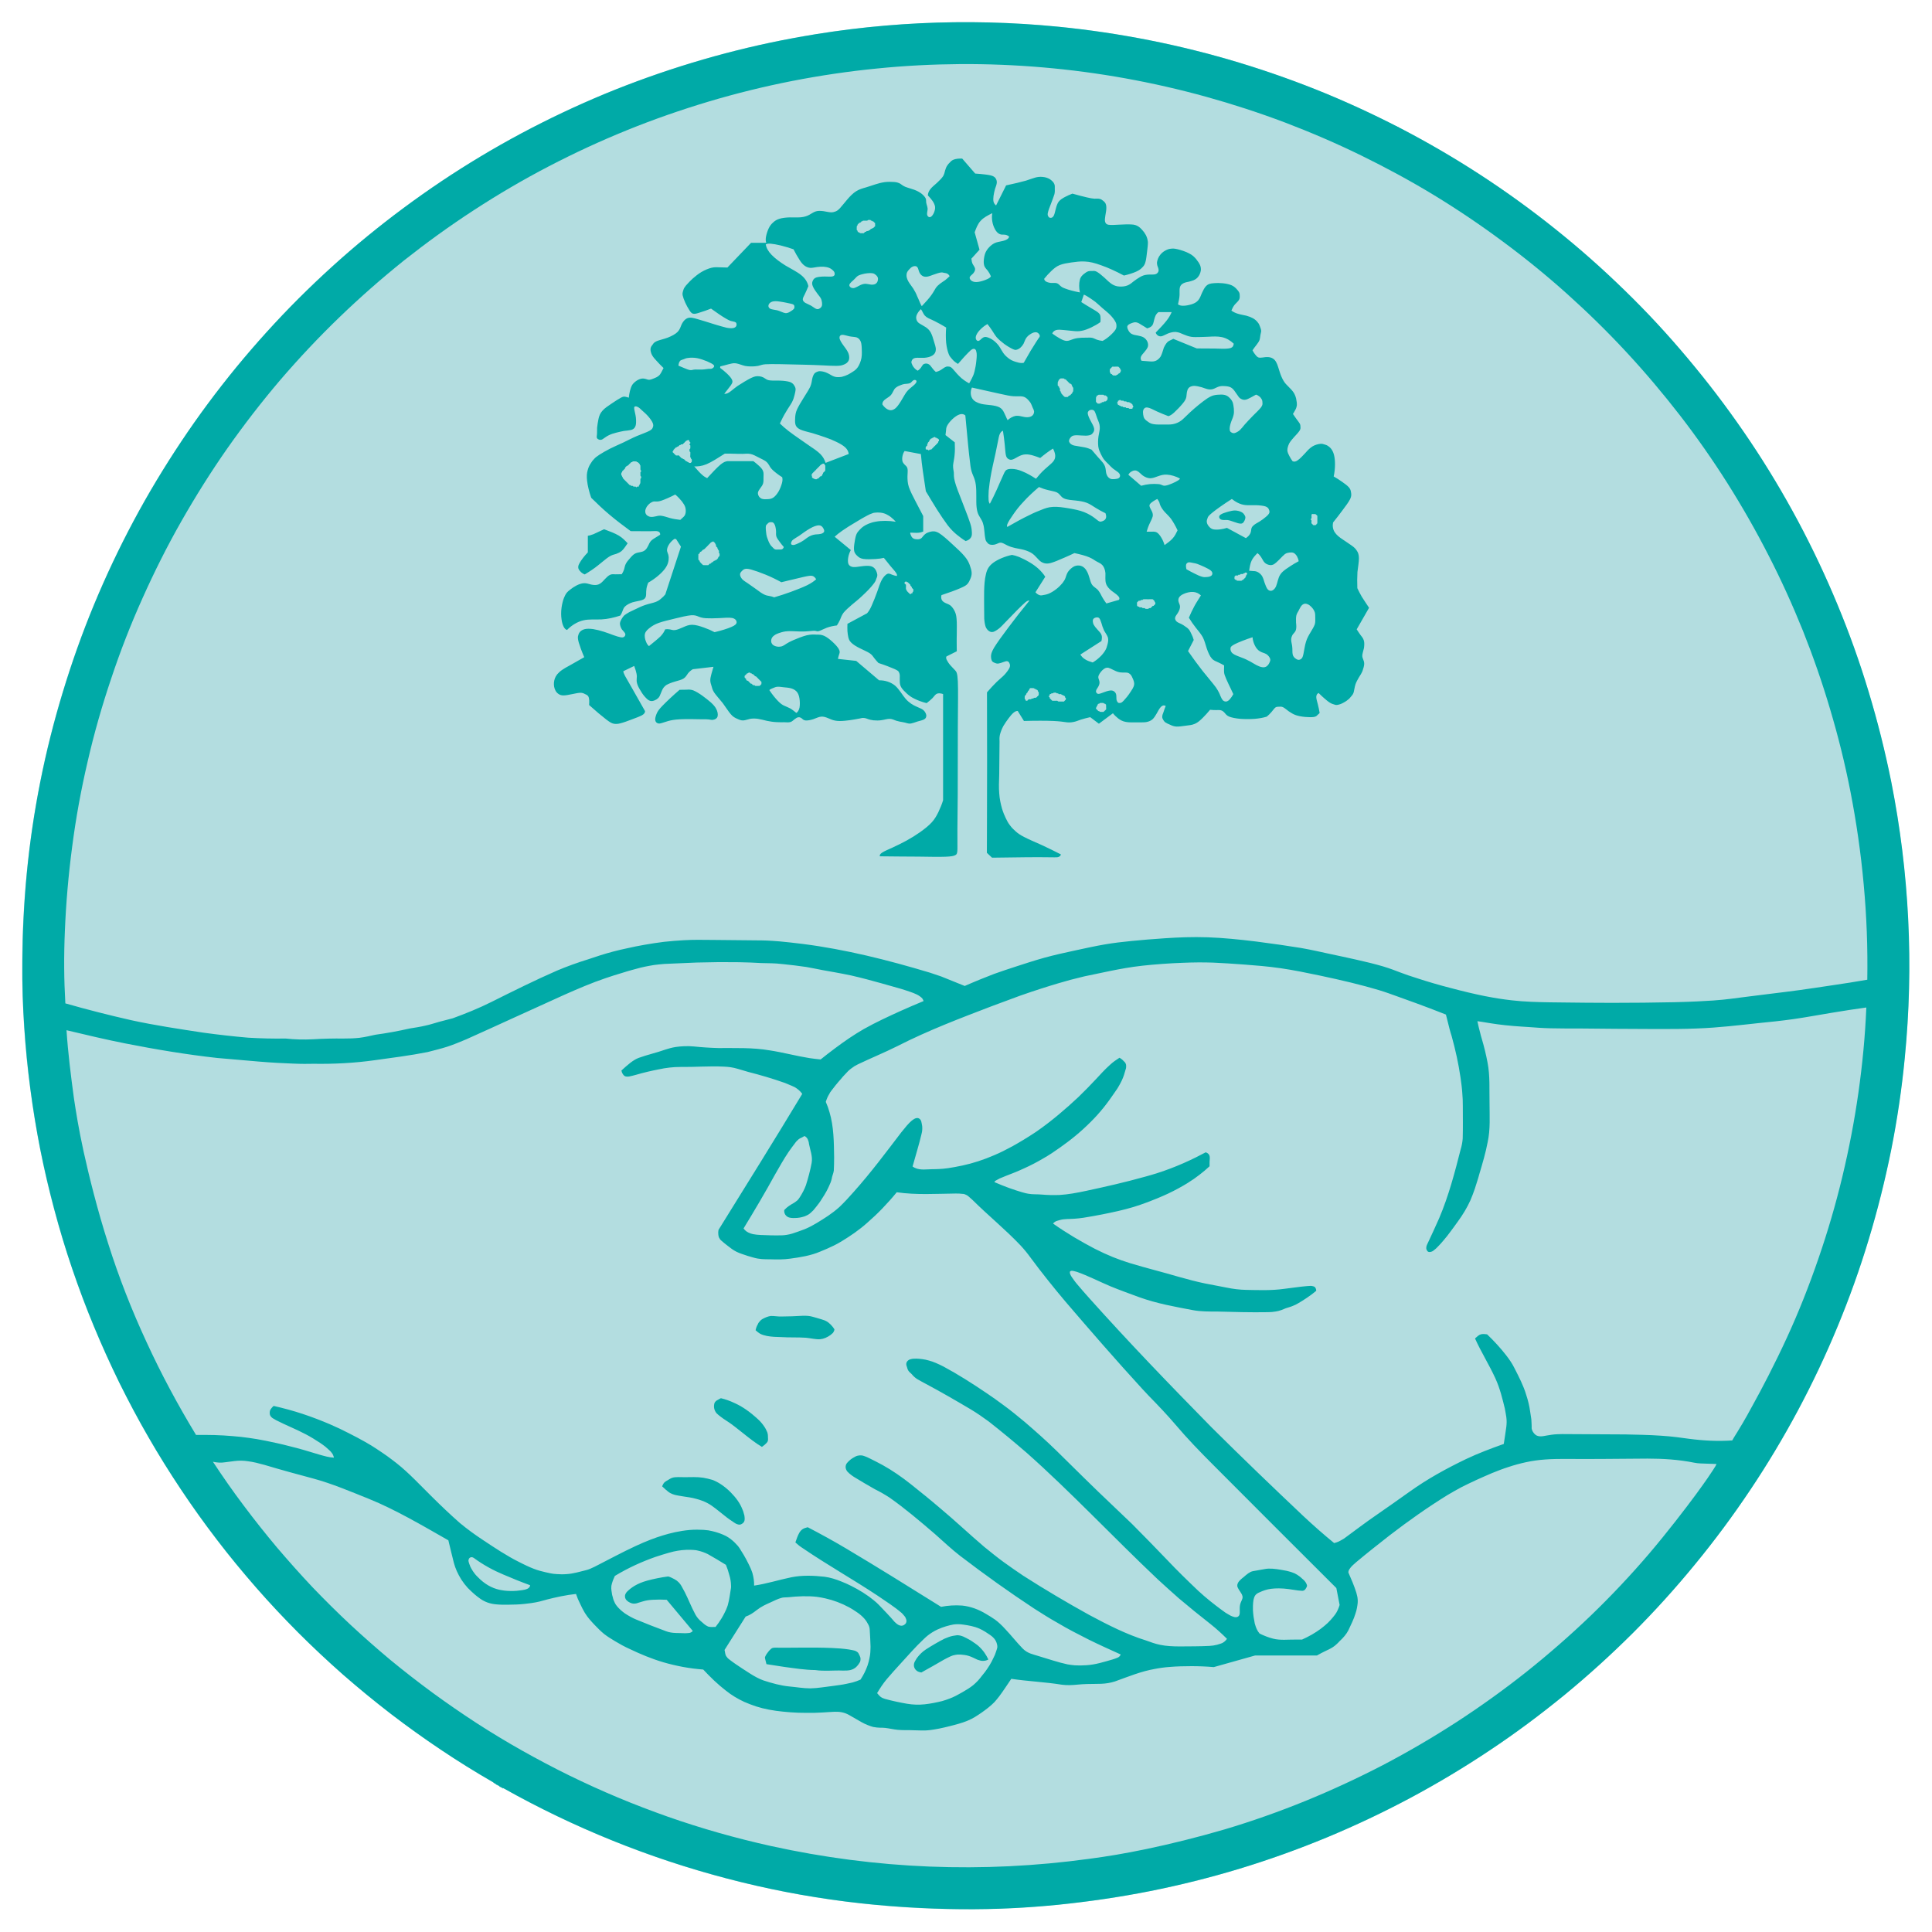
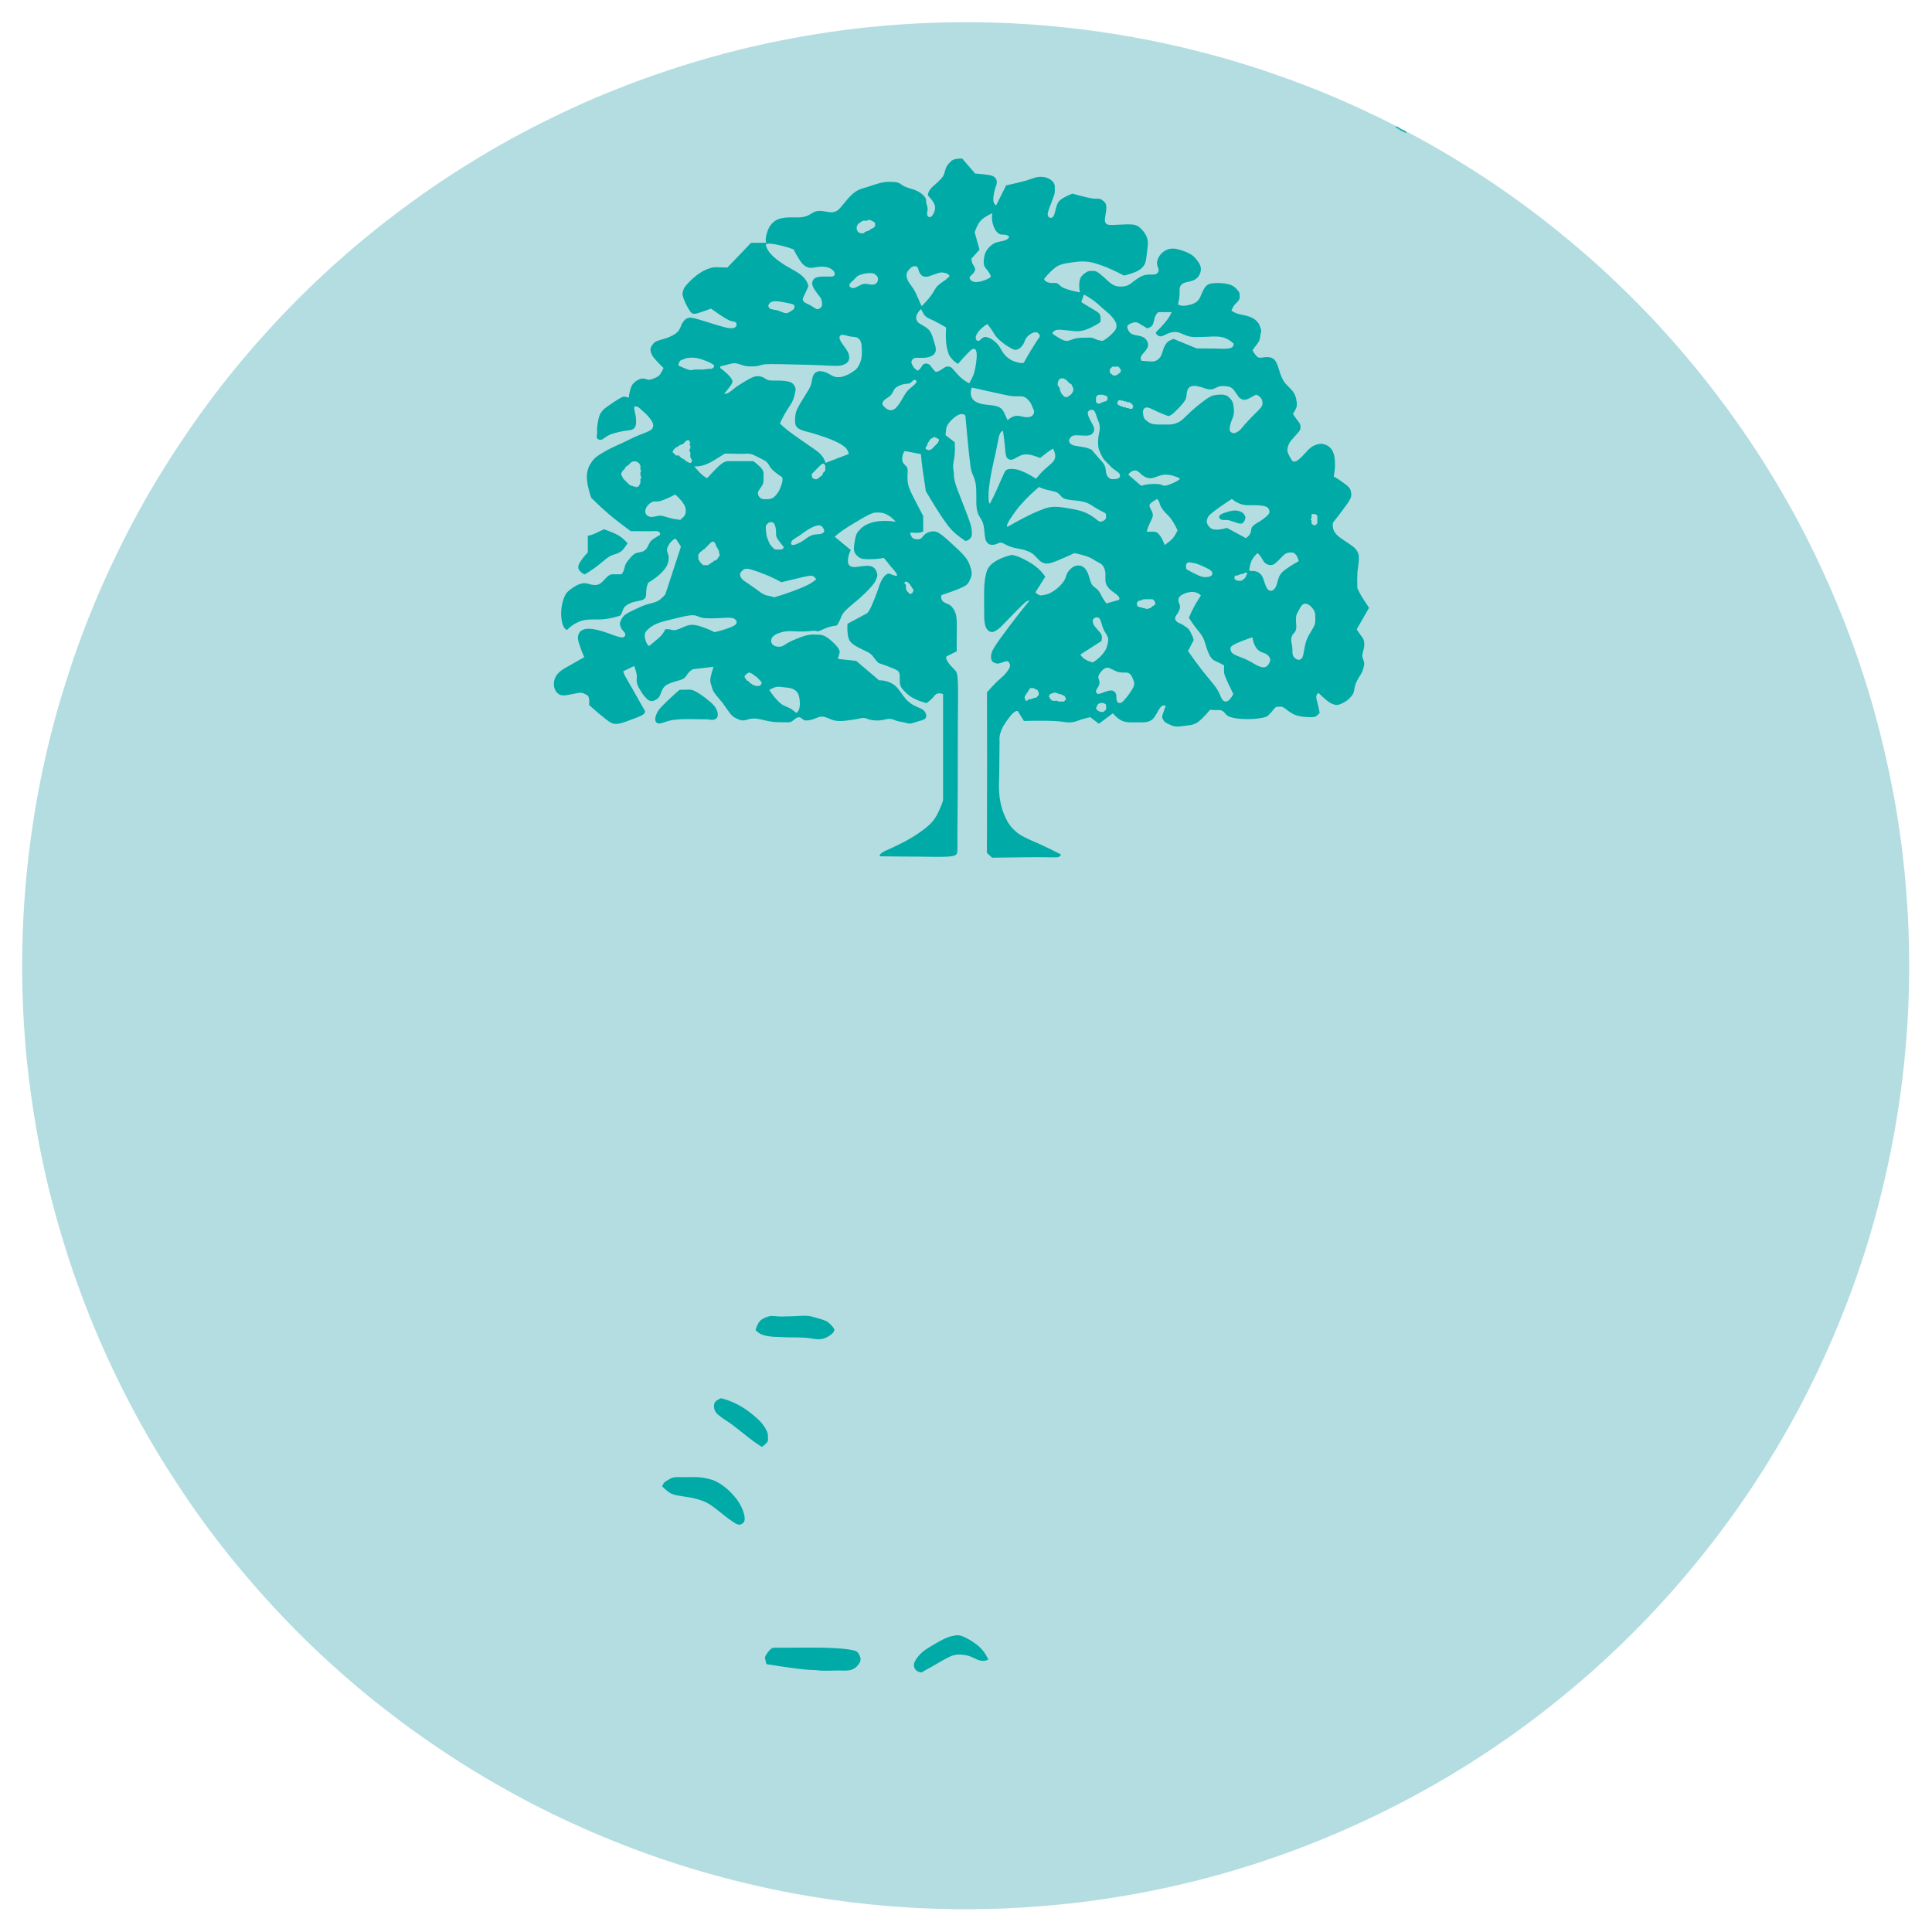
<svg xmlns="http://www.w3.org/2000/svg" data-bbox="20.967 21 1787.582 1787.448" height="1830" width="1830" viewBox="0 0 1830 1830" data-type="color">
  <g>
    <defs>
      <clipPath id="f95588eb-5fc1-441a-bb26-e0f48d9d50e5" clipPathUnits="userSpaceOnUse">
        <path d="M-317 0h2463.65v1829.24H-317z" />
      </clipPath>
    </defs>
    <g clip-path="url(#f95588eb-5fc1-441a-bb26-e0f48d9d50e5)">
      <path d="M1002.3 1804.1c29.1-2.8 58-7.1 86.8-12.8 28.6-5.7 57.1-12.8 85.1-21.3 27.9-8.5 55.6-18.4 82.5-29.6 27-11.2 53.4-23.7 79.3-37.5 25.8-13.8 50.9-28.8 75.3-45.1 24.3-16.2 47.8-33.7 70.3-52.2 22.7-18.6 44.4-38.2 65-58.9 20.8-20.7 40.3-42.4 58.9-65s36-46.1 52.3-70.4c16.3-24.4 31.3-49.5 45.2-75.3 13.7-25.8 26.2-52.2 37.4-79.3 11.2-27 21.1-54.5 29.6-82.5 8.4-28 15.5-56.4 21.2-85.1 17.2-86.4 21.5-174.3 12.9-262q-4.2-43.65-12.9-86.7c-5.7-28.7-12.8-57.1-21.2-85.1-8.5-28-18.4-55.6-29.6-82.6s-23.7-53.5-37.4-79.3c-13.9-25.8-28.9-50.9-45.2-75.2s-33.7-47.8-52.3-70.4-38.1-44.4-58.9-65c-20.6-20.7-42.3-40.4-65-58.9-22.5-18.6-46-36-70.3-52.3-24.4-16.2-49.5-31.3-75.3-45.1-25.9-13.7-52.3-26.3-79.3-37.5-26.9-11.1-54.6-21-82.5-29.5-28-8.5-56.5-15.6-85.1-21.3-86.4-17.2-174.3-21.5-261.9-12.9-29.2 2.9-58.2 7.2-86.8 12.9q-43.1 8.5-85.1 21.3c-28 8.5-55.6 18.4-82.6 29.5-27.1 11.2-53.5 23.8-79.3 37.5-25.7 13.8-50.9 28.9-75.2 45.1-24.3 16.3-47.8 33.7-70.5 52.3-22.6 18.5-44.3 38.2-65 58.9-20.6 20.6-40.3 42.4-58.9 65s-36 46.1-52.1 70.4c-16.3 24.3-31.5 49.4-45.2 75.2s-26.3 52.3-37.5 79.3-21 54.6-29.5 82.6c-8.6 28-15.7 56.4-21.4 85.1-17.1 86.4-21.4 174.2-12.9 261.9 3 29.1 7.3 58.1 12.9 86.8 5.7 28.7 12.8 57.1 21.4 85.1 8.5 28 18.3 55.5 29.5 82.5 11.2 27.1 23.8 53.5 37.5 79.3s28.9 50.9 45.2 75.3c16.1 24.3 33.5 47.8 52.1 70.4s38.3 44.3 58.9 65c20.7 20.7 42.4 40.3 65 58.9 22.7 18.5 46.2 36 70.5 52.2 24.3 16.3 49.5 31.3 75.2 45.1q38.7 20.7 79.3 37.5c27 11.2 54.6 21.1 82.6 29.6q42 12.7 85.1 21.3c86.4 17.1 174.3 21.5 261.9 12.8" fill-rule="evenodd" fill="#b3dde0" data-color="1" />
-       <path d="M476.7 1693.7c.1.5-.5.5-.8-.2-.2-.2-.9 0-1.2-.4-.3-.7-.4-.2-1.3-.6-.1-.5-.8-.6-1-1.2-.2-.1-.8.1-1.2-.3-.2-.7-.3-.2-1.2-.6-.2-.5-.8-.6-1.1-1.1-.2-.2-.7 0-1.1-.4 0-.3-.5-.3-.6-.7q-25.4-14.6-49.7-30.9c-16.1-10.8-32-22.2-47.4-34-15.4-11.9-30.5-24.3-45.2-37.1-14.6-12.9-28.8-26.2-42.6-40-13.7-13.8-27.1-28-39.9-42.7-12.7-14.6-25.2-29.7-37-45.2q-17.8-23.2-34-47.5c-10.8-16.2-21.1-32.7-30.8-49.6-9.8-16.9-18.9-34.1-27.6-51.6q-12.8-26.2-24-53.2c-7.5-18-14.3-36.2-20.6-54.7-6.3-18.4-11.9-37.1-16.9-55.9s-9.5-37.8-13.3-56.9c-7.6-38.4-12.6-77.1-15.2-115.8-1.3-19.4-2.1-38.9-1.8-63.3.1-24.3 1.4-53.6 4.2-82.7s7.1-58.1 12.8-86.7c5.7-28.7 12.9-57.1 21.4-85.1s18.3-55.6 29.5-82.6 23.7-53.5 37.5-79.3 28.9-50.9 45.1-75.2 33.7-47.8 52.2-70.4c18.6-22.6 38.3-44.4 58.9-65 20.8-20.7 42.4-40.4 65-58.9 22.7-18.6 46.2-36 70.5-52.3q36.5-24.4 75.2-45.1c25.8-13.8 52.3-26.3 79.2-37.5 27.1-11.2 54.7-21 82.7-29.5s56.4-15.6 85-21.3c86.5-17.2 174.3-21.5 262-12.9 29.2 2.9 58 7.2 86.8 12.9 28.6 5.7 57.1 12.8 85.1 21.3s55.5 18.3 82.6 29.5c26.9 11.2 53.4 23.7 79.2 37.5q38.7 20.7 75.2 45.1c24.4 16.3 47.8 33.7 70.5 52.3 22.6 18.5 44.2 38.2 65 58.9 20.7 20.6 40.3 42.4 58.8 65 18.6 22.6 36 46.1 52.3 70.4s31.3 49.4 45.1 75.2 26.3 52.3 37.5 79.3 21.1 54.6 29.5 82.6c8.5 28 15.6 56.4 21.4 85.1 17.1 86.4 21.5 174.2 12.8 261.9-2.8 29.1-7.1 58.1-12.8 86.8-5.8 28.7-12.9 57.1-21.4 85.1-8.4 27.9-18.3 55.5-29.5 82.5-11.2 27.1-23.7 53.5-37.5 79.3s-28.8 50.9-45.1 75.2c-16.3 24.4-33.7 47.9-52.3 70.5-18.5 22.6-38.1 44.3-58.8 65-20.8 20.7-42.4 40.3-65 58.9-22.7 18.5-46.1 36-70.5 52.2q-36.5 24.4-75.2 45.1c-25.8 13.8-52.3 26.3-79.2 37.5-27.1 11.2-54.6 21.1-82.6 29.6s-56.5 15.6-85.1 21.3c-28.8 5.7-57.8 9.9-86.8 12.9-29.1 2.9-58.3 4.5-92.1 4.2-33.7-.3-71.8-2.5-109.6-7.3-37.9-4.8-75.4-12.1-112.3-21.8s-73.2-21.7-108.5-36c-35.4-14.3-69.9-30.9-103.2-49.6m1149.2-307c-3.1-.1-6.3-.2-9.1-.3-4.3-.2-8-.1-11.9-.9-14.8-3-29.7-3.9-44.5-3.9-26.2.1-52.4.6-78.6.3-12 0-24.2.4-36.3 3.1q-8.4 1.8-16.5 4.5c-5.4 1.7-10.5 3.7-15.7 5.8-5.1 2.2-10.2 4.4-15 6.6-5 2.3-9.5 4.5-14.1 6.8q-6.7 3.6-13.4 7.6c-18.4 11.4-36.5 24.1-54.8 38.2-10.6 8.3-20.9 16.4-31.4 25.2-1.8 1.7-4.1 3.4-5.6 5.5-.8 1-1.3 1.9-1.5 2.5q-.3.9-.3 1.8c2.8 6.3 5.5 12.7 7.5 19 .6 2.3 1.2 4.4 1.3 6.5.1 1 .1 2 0 3.4-.3 2.8-.9 6.7-2.1 10-1.6 5.4-4.3 10.6-6.7 15.8-1.8 3.6-4.8 7.1-8.5 10.5-.8 1-1.8 1.9-2.7 2.7-4.3 4.2-9.5 5.7-14.6 8.5-1.3.7-2.7 1.5-4 2.2h-58.6l-39.1 11c-7-.6-14.1-.9-21.1-.9-7.1 0-14.2.2-20.1.7-5.8.4-10.4 1.1-15 2-12.7 2.2-25.2 7.4-37.5 11.8-4.5 1.4-8.4 2-12.9 2.2-1.5.1-3 .1-5.3.1-4.7 0-11.4.1-17.3.7-4.8.5-9.7.7-14.5.1-16-2.6-32.1-3.2-48.1-5.6-3.7 5.4-7.2 10.9-11.3 16.4-1.5 2-3.2 4-4.8 5.8-1.8 1.8-3.6 3.4-5.6 5-4.1 3.3-8.3 6.2-12.5 8.8-2.3 1.4-4.6 2.6-7.3 3.7-5.3 2.2-11.5 3.8-17.5 5.3-2.9.7-6.1 1.5-9.2 2.1-3 .6-6.1 1.1-8.4 1.4s-3.5.3-4.9.4c-6.5.1-13-.4-19.4-.3-2.2 0-4.4-.1-6.7-.3-4.2-.4-8.1-1.4-11.8-1.8-1.8-.2-3.6-.2-4.9-.2-1.4-.1-2.3-.1-3.1-.2-.9-.1-1.8-.2-3.4-.5-2.9-.8-7.5-2.5-11.3-4.7l-11.3-6.5c-4.4-2.6-9.2-3.4-14-3.2-1.1 0-2.3.1-5.5.3-3.1.2-8.4.6-13.6.7-5.3.1-10.5 0-15.4-.1-4.9-.2-9.5-.5-14.1-1-4.6-.4-9.1-1.1-13.5-1.9-4.3-.8-8.2-1.8-12.3-3.1-3.9-1.3-7.8-2.8-11.2-4.3-3.3-1.5-6.2-3.1-9-4.8s-5.6-3.6-8.8-6.2c-3.2-2.5-7-5.7-10.6-9.1-3.5-3.4-7.1-6.9-10.4-10.5-6.5-.5-12.8-1.3-19.3-2.5-6.4-1.2-12.7-2.7-18.5-4.4s-11-3.6-16.3-5.7c-5.2-2.1-10.4-4.4-14.1-6.2-3.8-1.7-6.2-2.9-8.6-4.2s-4.7-2.7-6.8-3.9c-3.8-2.3-6.8-4.1-10.3-6.8-3.2-2.6-6.1-5.6-9.1-8.7-1.6-1.7-3.2-3.4-4.7-5.2-1.6-1.9-3-3.8-4.5-6.2-1.5-2.5-3-5.5-4.4-8.5q-2.3-4.5-3.9-9.3-7.2.8-14.1 2.2c-4.7.9-9.4 2.1-12.7 2.9-3.4.9-5.6 1.5-7.8 2.1-2.2.5-4.4 1-8.1 1.5-3.6.5-8.6 1.1-13.7 1.3s-10.2.2-13.3.2c-3.1-.1-4.2-.2-5.3-.3-5.9-.4-11.8-2.1-17.6-6.8-.9-.6-1.7-1.3-3.4-2.7-1.7-1.5-4.2-3.7-6.5-6.1-2.3-2.5-4.3-5.1-6.1-7.9-3.4-5.4-5.8-10.9-7.1-15.9-1.9-7.1-3.4-14.2-5.2-21.3-25.1-14.3-50-29-75.1-39.2-17.7-7.1-35.1-14.5-52.8-19.3-15.4-4.1-30.8-8.3-46.1-12.9q-4.1-1.1-8.1-2.1c-2.6-.6-5.3-1.1-7.7-1.4-4.6-.7-8.4-.7-12.6-.2l-9.3 1.2c-3.7.6-7.5.3-11.3-.5 9.3 14.1 18.9 27.9 29.1 41.4 10.1 13.5 20.6 26.7 31.4 39.6 11 12.9 22.2 25.5 33.7 37.7 11.7 12.2 23.7 24.1 36 35.6 12.4 11.5 25 22.6 37.9 33.4 13 10.7 26.4 21.1 40 31.1q20.4 14.9 41.6 28.7c14.1 9.1 28.6 17.9 43.2 26.1 14.8 8.3 29.7 16.2 44.8 23.6 15.2 7.4 30.5 14.4 46.1 20.9 15.5 6.5 31.3 12.5 47.1 18.1q24 8.4 48.3 15.3c16.2 4.6 32.5 8.7 49.1 12.4 99.8 22 200.7 26 301.6 12.2 16.6-2.2 33.3-4.9 54.8-9.4s47.7-10.9 73.6-18.5c25.9-7.7 51.3-16.7 76.4-26.9 25-10.2 49.6-21.6 73.5-34 23.9-12.5 47.3-26.2 70-40.9 22.6-14.7 44.5-30.4 65.7-47.2 21.1-16.8 41.5-34.6 61-53.3 19.4-18.7 38-38.4 55.5-58.9 17.5-20.6 33.9-42 44.1-55.8 10.1-13.8 14.1-19.8 16.4-23.4 2.3-3.5 2.9-4.6 3.3-5.7m19.6-30.1c2.5-4.1 6.5-10.4 14.7-25.6 8.4-15.1 20.9-39 32.2-63.6 11.3-24.5 21.2-49.6 30-75.2 8.8-25.5 16.4-51.4 22.7-77.7s11.4-52.8 15.2-79.5c3.8-26.8 6.4-53.7 7.5-80.7-10.5 1.5-21.1 3-32.7 5-11.7 1.9-24.4 4.3-36.3 6-12 1.7-23.2 2.8-33.2 3.8-10.1 1.1-19.1 2.1-28.4 3s-19 1.7-30.4 2.1c-11.5.5-24.8.5-38.2.5-13.3 0-26.7-.1-38.5-.2s-22.3-.2-32.6-.3c-10.4 0-20.7 0-28.9-.2s-14.1-.7-19.5-1.1c-5.5-.4-10.6-.6-15.8-1.1-5.2-.4-10.4-1-14.9-1.6s-8-1.2-11.1-1.7c-2.9-.5-5.4-.9-7.9-1.2.8 3.8 1.7 7.7 2.5 10.5.6 2.8 1.2 4.5 1.7 6.3 2.2 7.4 4 14.9 5.4 22.3 2.5 12.7 1.6 25.7 1.9 38.5 0 12.4.9 24.8-1.8 37.1-1.9 10.1-4.9 20.1-7.9 30.2-1.2 4.6-2.8 9.1-4.2 13.7q-1.9 5.6-4.2 11c-3.1 6.9-7.2 13.7-12.1 20.4-2.2 3.2-4.7 6.4-6.8 9.3-2.2 3-4.2 5.6-6.4 8.1-2 2.5-4.3 4.9-5.7 6.3-1.4 1.5-2 2-2.7 2.5-.5.5-1.1.9-1.5 1.2-1.1.8-1.7.9-2.4 1.1-1.7.4-2.9.1-3.8-1.8q-.6-1.1-.4-2.3c0-.4.1-1.2.4-2 .2-.4.3-.9 2.4-5.2 2-4.3 5.8-12.4 9.4-20.6 9-21.2 14.8-43.3 20.3-65q1.6-5.2 2-10.5c.3-10.3.1-20.6.1-30.9 0-4-.1-8.1-.5-12.1-.3-5-1-9.9-1.7-14.9-1.9-13.1-4.8-26.2-8.4-39.2-.6-1.7-1.1-3.5-2-6.8-.9-3.4-2.2-8.5-3.4-13.5-10.1-4-20.1-7.8-27.8-10.6-7.6-2.8-12.8-4.6-18-6.5-5.3-1.9-10.6-3.9-17.8-6.1-7.3-2.2-16.7-4.7-26-7-9.4-2.3-18.8-4.4-30.1-6.8-11.4-2.4-24.5-5.1-36.9-6.9-12.5-1.8-24.2-2.7-34.8-3.5s-20.2-1.4-29.2-1.8c-9.2-.3-17.8-.3-29.3.2-11.4.4-25.7 1.4-37.4 2.7-11.8 1.3-21.1 3.1-30.2 4.9-9.3 1.9-18.5 3.8-24.9 5.2-6.3 1.5-9.7 2.4-13.2 3.3-3.4 1-6.8 2-11.6 3.3-4.7 1.4-10.6 3.2-16.5 5.1-6 1.9-11.8 3.9-19.6 6.6-7.7 2.8-17.3 6.4-27 10-29.7 11.4-59.5 22.6-89.3 37.8-12.4 6.2-25 11.3-37.5 17.3q-3.2 1.5-6.1 3.8c-2 1.4-4.1 3.5-6.3 6-1.2 1.2-2.3 2.5-3.7 4.2-1.4 1.6-3.1 3.5-4.7 5.5s-3.2 4-4.2 5.4c-1.1 1.4-1.6 2.2-1.9 3-1.6 2.5-2.6 5-3.4 7.6q2.1 4.7 3.5 9.7c4.1 13.7 4.2 28.4 4.4 42.9q0 6.2-.3 12.5c-.3 2.6-1.7 5.2-2 7.8-.5 2.3-1.4 4.6-2.5 6.8-.6 1.4-1.3 2.8-2.4 4.9-1.2 2.1-2.7 4.8-4.5 7.4-1.6 2.7-3.5 5.1-4.9 6.9s-2.2 2.8-3.1 3.8c-1.8 1.8-3.4 3.3-4.8 4.1-.8.4-1.4.8-2.2 1.1-.7.4-1.5.6-2.5.9-2.2.7-5.1 1.2-7.8 1.2-1.4.1-2.8 0-3.7-.1-1.5-.2-1.6-.3-2.3-.5-1.5-.4-3.4-2.2-3.8-3.6q-.7-1.7-.4-3.4c3-3.2 5.9-4.9 9.1-6.7.6-.4 1.1-.7 1.6-1.1.5-.3 1-.7 1.8-1.4.6-.7 1.5-1.7 2.2-2.9 2.3-3.6 4.4-7.5 5.8-11.4 2.2-7 4.1-14.1 5.4-21.1 1.1-6.3-1.4-12-2.5-17.9q-.1-1-.3-1.9c-.4-1-.7-1.9-.9-2.6-.5-1-1.8-2.7-3.2-3-1.2.8-2.7 1.5-4.2 2.2-.6.3-1.7 1.1-2.7 2.2-.6.5-1.1 1.1-2.4 2.9-1.4 1.7-3.4 4.6-5.5 7.5-4.8 7.1-8.9 14.5-13.1 21.8-9.2 16.8-19.4 34-29.7 50.9.6.9 1.6 1.9 2.6 2.7 1.1.8 2.7 1.6 4.2 2.1.7.2 1.3.4 2.2.6 2 .4 4.8.7 7.4.8 6.7.3 13.5.5 20.3.3 2.6-.1 5.9-.6 9.3-1.6 3.6-1.1 7.3-2.5 10.8-3.8 3.9-1.4 8-3.6 12.6-6.3 6.9-4.2 14.3-8.7 21.5-15.2 4.7-4.5 9.3-9.5 13.5-14.3 16.5-18.5 30.4-37.2 44.9-56.2 1.8-2.2 3.6-4.4 5.5-6.7 1.4-1.6 3.5-3.8 5.3-5.1.5-.4 1.2-.8 1.5-1 1.2-.6 1.4-.7 2.1-.8 1.6-.4 3.7.4 4.6 3 .3 1.4.7 3 .9 4.6.2 2.2.1 4.9-.6 7.3-2.4 10.4-5.7 20.6-8.5 30.9 5.6 4.1 12.1 2.6 18.1 2.6 2.4-.1 4.7 0 7.1-.2 2.3-.1 4.7-.3 8.4-.8 3.7-.6 8.7-1.4 13.6-2.5 9.8-2.1 20.1-5.4 30.4-9.9 5.2-2.2 10.3-4.7 16.9-8.3 6.5-3.6 14.5-8.4 22.3-13.6 7.6-5.2 15-11 21.6-16.5s12.6-10.9 18.5-16.4q8.6-8.3 16.8-17.1c4.2-4.5 8-8.8 13.2-13.5 2.9-2.7 6.1-4.9 9.1-6.8 1.1.6 1.8 1.2 2.7 1.9.8.7 1.5 1.5 1.9 1.9.8.8.7.7.9 1.1.4.5.5 1.1.7 1.7.1.6.2 2 0 3.2-.2.5-.2.9-.6 2-.6 2.4-1.9 6.6-3.5 9.9-.8 1.7-1.7 3.3-2.6 4.9-.8 1.6-1.9 3.2-4.3 6.6-2.3 3.4-6 8.7-10 13.7s-8.3 9.8-12.9 14.3q-6.8 6.8-14.1 12.8c-4.8 4-9.7 7.6-14.6 11.1s-9.9 6.9-15.7 10.2c-5.6 3.3-11.8 6.6-18.3 9.5-6.4 3-13 5.5-16.9 7-3.8 1.5-5 2-6.1 2.5-1 .6-2.2 1.1-2.8 1.5-1 .6-.9.5-1.4.8q-.75.6-.9 1.2 6.9 3 13.7 5.5c4.7 1.7 9.4 3.2 12.5 4.1s4.5 1.2 5.8 1.4c4.2.8 8.6.4 12.8.8 5.6.5 11.2.6 16.8.4 8.4-.5 16.9-2.1 25.3-3.9 18.7-4 37.2-8.2 56.1-13.5 16-4.3 31.9-10.3 47.8-18.2 3.2-1.6 6.2-3.2 9.3-4.8 1.1.3 2.5 1 3.3 2.4 1.3 2.4.2 5.4.4 8.1v2.7q-4.6 4.3-9.6 8.1c-3.3 2.6-6.7 5-11.7 8.1-4.9 3-11.4 6.6-18.2 9.8-6.7 3.1-13.6 5.9-18.9 7.9-5.5 2-9.4 3.4-13.4 4.6-9.9 3-19.9 5.1-29.9 7.1-5.9 1.2-12 2.2-18 3.2-2.8.4-5.5.7-8.3.9-2.7.2-5.5.2-7.2.3-1.8.1-2.8.2-3.7.3-.9.2-1.9.3-2.8.6-.9.2-1.8.5-2.4.7-1.1.3-1.2.4-1.8.7-.8.4-1.8 1.2-2.3 2 6.3 4.5 13 8.7 19.7 12.8 6.7 4 13.6 7.8 19.7 11 12.4 6.3 22.5 10.3 33.9 13.8 15.2 4.6 30.4 8.3 45.6 12.8 8.3 2.3 16.7 4.6 25 6.3 6.7 1.3 13.6 2.6 20.3 3.9 6.2 1.3 12.6 2.1 19.1 2.2 11.8.2 23.6.7 35.6-1 7.1-.8 14.4-2 21.5-2.6 1.1-.1 2.3-.1 3.1-.2 1.2 0 1.5 0 2.1.2.7.1 2.3.5 2.8 1.5.5.8.9 2 .8 3-2.8 2.4-5.9 4.6-8.8 6.6-3.1 2.1-6.2 4-8.3 5.2s-3.1 1.7-4.2 2.1c-2.1 1-4.7 1.7-7.5 2.6-1.4.6-2.8 1.2-3.9 1.6-2.6.9-3.8 1.2-5.9 1.5-2.1.4-4.9.6-7.3.6-16.1.3-32-.2-47.9-.6-7.7 0-15.6.1-23.4-1.4-16.8-3.2-33.4-6.1-50.2-12.1-9.2-3.4-18.2-6.6-27.2-10.3-10.7-4.5-21.5-10.1-32.1-13.8-1.3-.3-2.4-.6-3.1-.8-1.2-.2-1-.1-1.5-.2-.5 0-2 .2-2 1.2v1c.1.4.4 1 .6 1.7.3.4.4.8.9 1.6 1.2 1.7 3.2 4.7 5.2 7 4 4.7 7.9 9.3 12.1 13.9 36.5 40.8 75.6 81.4 115.6 122.1 28.9 28.7 57.5 56.2 86.5 83.6q14.5 13.6 29.4 25.8c2.9-.7 4.9-1.6 7.7-3.3 1-.5 1.9-1.1 2.8-1.8 9.7-7.1 19.5-14.6 29.3-21.3 10.3-7.1 20.9-14.6 31.3-22 17.7-12.7 35.7-22.4 53.7-31.1 11.8-5.6 23.9-10.1 35.9-14.4.9-5.4 1.6-10.9 2.4-16.2.1-1.4.3-2.8.3-4.2s0-2.8-.3-5-.9-5.2-1.4-8.1c-2.2-8.9-4.5-18.9-9-28.7-5.8-12.7-13.6-25.1-19.2-37.6.3-.5.7-.8 1.2-1.2 1.3-1.2 2.3-2 3.2-2.4q1.5-.7 3.1-.7c1 0 2.5.1 3.9.3 6.6 6.3 12.7 13 17.7 19.4 3.4 4.3 6.2 8.5 8.1 12.4 4.4 8.6 8.7 16.9 11.2 25.4 1.8 5.4 3.1 10.8 3.8 16.1.4 2.7.8 5.3 1.1 7.2.1 1.8.2 2.8.2 3.8.1 1 .1 2 .1 2.6v2.2c.3 1.5.7 2.7 2.1 4.5 2.1 2.5 3.8 2.8 5.7 3 .8.1 1.9 0 3.3-.2.6-.1 1.4-.2 2.8-.5 2.7-.5 7-1.2 10.7-1.3 3-.1 6-.2 9-.1 14.1.1 28.3.2 36.5.2 8.3 0 10.6 0 18.9.1 8.2.2 22.3.4 33.4 1.2 11.1.7 19.1 1.9 26.4 2.9 14.5 1.9 27.4 2.5 41.2 1.6 1-1.8 2.1-3.7 4.7-7.8M1768.7 928c.5-30.1-.6-60.3-3.4-90.3-2.7-30.1-7.1-60-12.5-87.6-5.4-27.7-11.8-53.1-19.3-78.3-7.4-25.1-16-49.8-25.7-74.2-9.8-24.3-20.6-48.2-32.6-71.5-11.9-23.3-24.9-46.1-38.9-68.3-14-22.1-29-43.6-45-64.3-16.1-20.8-33-40.8-50.8-60s-36.6-37.6-56.1-55.1c-19.4-17.4-39.8-34-60.9-49.6-21-15.6-42.8-30.3-65.1-43.9-22.4-13.6-45.5-26.1-69-37.6s-47.7-21.9-72.1-31.2c-24.6-9.3-49.5-17.4-74.7-24.4q-37.9-10.5-76.7-17.5c-51.6-9.3-104-13.8-156.3-13.5-26.2.2-52.4 1.5-79 4.2-26.6 2.6-53.6 6.6-80.3 11.8q-40.2 7.9-79.4 19.6c-26 7.8-51.9 16.8-77 27-25.4 10.3-50 21.7-74.2 34.3S472 184 449.1 198.9c-22.8 14.8-44.9 30.8-66.3 47.7-21.2 17-41.7 35-61.3 53.9-19.7 19-38.3 38.8-56.1 59.5-17.7 20.8-34.3 42.3-50 64.6-15.6 22.3-30.1 45.4-43.6 69.1s-25.7 48.1-36.8 72.9q-16.8 37.35-29.7 76.2c-8.7 25.8-16.2 52-22.3 78.6-6.2 26.5-11.1 53.3-14.6 80.3-3.6 27-5.9 54.2-6.9 79-1.1 24.9-.9 47.3.4 69.7 20.6 5.9 41.5 11.2 62.2 15.9 22.9 5 45.9 8.4 68.9 11.9 14 1.9 28.1 3.5 42.1 4.7 11.9.7 23.6 1 35.4.8q13 1.4 25.9.7c9.7-.6 19.4-.8 29-.7 5 0 10.1-.1 15.2-.7 4.9-.6 10-1.8 15-2.9q16.2-2.2 32.4-5.9c4.9-.8 9.8-1.5 14.8-2.7 4.4-.9 8.8-2.4 13.1-3.6 4.4-1.2 8.6-2.3 13-3.4 12.3-4.5 24.5-9.4 36.7-15.5 20.8-10.4 41.1-20.5 61.9-29.6 9.7-4.1 19.8-7.7 29.8-10.8 3.9-1.3 7.7-2.6 11.5-3.8s7.6-2.3 12.1-3.5c4.3-1.1 9.1-2.3 14.1-3.3 4.8-1.1 9.8-2.1 15.5-3.1 5.6-1 12.1-2 18.5-2.8 6.5-.7 12.9-1.2 18.3-1.5 5.3-.3 9.5-.4 13.7-.4 4.1 0 8.3 0 14 .1 5.7 0 13.1.2 20.4.2 7.2.1 14.5.1 19.7.2 5.2 0 8.4.1 11.6.2 3.1.2 6.3.3 11.9.8s13.6 1.4 21.8 2.4c40.7 5.2 80.4 15.2 120.4 27.2 3.6 1.2 7.2 2.4 10.7 3.6l22.3 9c10-4.4 20.2-8.5 27.8-11.4 7.7-2.8 12.9-4.4 20.4-6.9 7.5-2.4 17.3-5.7 27.1-8.4s19.4-4.8 29.1-6.9 19.3-4.2 28-5.7c8.8-1.5 16.4-2.4 25.6-3.3 9.1-.9 19.7-1.8 31.8-2.6s25.7-1.4 40.3-.9 30.4 2.1 45.9 4c15.5 2 30.9 4.2 42.4 6.1 11.3 2 18.7 3.8 26.7 5.5 8 1.8 16.5 3.4 25.4 5.5 9.1 2 18.3 4.3 25.5 6.4 7 2.1 11.8 4 16.5 5.8 4.8 1.8 9.5 3.5 17.6 6 8 2.6 19 5.9 30.4 8.8 11.2 3 22.6 5.7 32.1 7.6 9.7 1.9 17.6 3.1 25.5 4 12.1 1.4 24.2 1.7 36.2 1.9 4.1.1 8.2.1 17.3.2s23.1.3 41.6.3 41.6-.2 58.9-.6 28.9-1.1 36.7-1.6c7.9-.6 11.9-1 16.5-1.6s9.8-1.3 16.4-2.1c6.8-.9 14.9-1.9 23.2-2.9 8.2-1 16.4-2 25.9-3.3 9.7-1.4 20.5-2.9 31.4-4.6 11-1.6 21.8-3.3 32.7-5.2M63 975.8c1.4 21.4 4.1 42.9 7 64.3 2.1 13.8 4.2 27.6 9.2 50.7 5.1 23.1 13.1 55.5 23.3 87.2 10 31.7 22.2 62.8 36.2 93 13.9 30.3 29.7 59.7 47 88.2q8.7-.1 17.5.1c5.9.2 11.7.5 17.2 1 5.5.4 10.4 1 15.5 1.7 5 .7 9.9 1.5 16.3 2.8 6.2 1.3 14 2.9 21.5 4.9 9.6 2.3 19.3 5.2 28.7 8.1 4.6 1.3 9.3 2.7 13.9 2.9-.4-1.7-1-3.5-2.6-5.2-.2-.4-.6-.7-1.5-1.6s-2.4-2.2-3.9-3.5c-1.5-1.2-3.2-2.4-5.1-3.7-4.1-2.7-8.9-5.7-13.5-8.1-9.3-4.9-18.6-8.5-28-13.3-1-.5-2-1.1-2.6-1.5-1.1-.6-1.1-.7-1.6-1.1-1.4-1.1-2-2.8-2-3.7-.1-1.7 0-3.3 1.6-5.1.6-.7 1.2-1.5 2.1-2.2 9.3 2.1 18.5 4.6 27.6 7.6s18 6.5 25.3 9.6c7.2 3.1 12.8 5.8 18.4 8.7 5.5 2.8 11.1 5.7 15.4 8.2 4.5 2.5 7.8 4.6 11.1 6.8 3.3 2.1 6.5 4.4 9.7 6.6 3 2.2 6.1 4.5 9 6.8 11.7 9.2 22.6 21.1 33.8 32.1 8.7 8.6 17.3 16.8 26.2 24.6 6.9 5.7 13.9 10.8 21 15.5 11.7 7.8 23.4 15.6 34.9 21.3 2.4 1.2 4.7 2.4 7.1 3.5s4.8 2.2 7 3c3.9 1.5 7.3 2.4 10.9 3.2q2.5.6 5 1.1c1.7.3 3.3.6 5.9.7 2.5.2 5.9.3 9.4 0 6.3-.4 12.3-2.3 18.5-3.8 2.1-.5 5.1-1.8 7.9-3.2 13-6.6 26-13.7 38.8-19.6 4.7-2.2 9.6-4.3 13.8-5.9 4.3-1.7 8-2.9 11.8-4.1 3.7-1.1 7.5-2.2 11.8-3.1 4.2-.9 9.1-1.7 13.8-2.1 4.8-.4 9.5-.3 13.1-.1 3.5.2 5.9.6 8.2 1.2q3.5.8 6.9 2c2.2.8 4.3 1.7 6.1 2.6 1.8 1 3.2 1.9 4.5 2.9 1.2 1 2.5 2 3.6 3.1 1.2 1.2 2.3 2.4 3.4 3.6 1 1.3 1.9 2.6 3.1 4.7 1.4 2.1 3.1 5 4.7 8 1.6 2.9 3 6 4 8.1.9 2.2 1.4 3.4 1.8 4.7 1.1 3.9 1.7 7.9 1.6 11.9 11.7-1.7 23.6-5.5 35.3-7.9 10-2 20.7-1.7 31.4-.5 5.3.7 10.9 2.4 16.4 4.7 2.8 1.1 5.6 2.3 8.9 4 3.4 1.7 7.4 3.9 11.2 6.3s7.5 5.1 9.9 7.1c2.5 2 3.8 3.3 5.1 4.6 5.1 5.4 10.3 10.6 14.9 16.1 1.4 1.4 2.8 2.5 4.4 3.2 1.9.7 4.2.7 6.3-2 .8-1.7.6-3-.2-4.8-.5-1.2-.6-1.3-1.4-2.2-.5-.6-1.4-1.5-2.1-2.4-7.5-6.5-15.5-11.4-23.3-16.8-23.4-15.5-46.8-28.6-70.5-44.7q-3.8-2.4-7.2-5.6c1.1-3.1 2-6.1 3.8-9.3.9-1.5 2.3-2.9 3.4-3.5 1.2-.7 2.8-1.2 4.5-1.6 11.9 6.2 23.8 12.7 35.6 19.7 30.3 18 60.4 36.8 90.7 55.7 6.6-1.3 13.2-1.7 20.1-1.2 7.5.8 15.3 3.5 22.6 8 2.7 1.6 5.6 3.3 8.4 5.3 2.9 2.1 6.4 5.3 9.9 9.2 5.4 5.7 10.4 12.1 16.2 18.1 4.8 4.9 9.9 5.5 15 7.2 9.3 2.7 18.5 6 27.6 7.9 2.1.3 4 .7 6.9.9s7 .2 10.9-.1c8.7-.5 16.9-3.2 25.3-5.6 1.4-.4 2.8-1 3.6-1.3 1.4-.5 1.1-.5 1.7-.8 1-.7 1.7-1.7 1.9-2.5-10.2-4.6-20.4-9.2-30.3-14.1-9.9-5-19.9-10.1-29.4-15.8-7.6-4.2-14.9-8.9-22.3-13.6-23.4-15.4-46.8-32.1-70.2-50-7.9-6.1-15.6-13.4-23.4-20.3-14.4-12.4-28.7-24.5-43.2-34.7-4.6-3-9.3-5.7-14-8-6.6-3.8-13.3-7.6-19.7-11.6q-1.6-1-3.1-2.2c-1-.7-1.9-1.6-2.4-2.1-1.2-1-1-1.1-1.4-1.6-1.5-2.3-1.5-5.1.1-7.2.5-.6 1.4-1.6 2.3-2.4.9-.9 2-1.7 3.3-2.5 1.8-1.1 3.3-1.9 4.7-2.2 1.3-.3 2.7-.4 4.1-.2 1 .2 2.2.6 3.4 1.1.8.3 1.6.6 4.2 1.9 2.7 1.3 7.4 3.7 12 6.2 9.1 5.1 17.7 11 26.4 17.9 9.3 7.4 18.6 14.9 27.6 22.6 14.4 12 28.2 25.1 42.1 36.9 6 4.8 11.9 9.7 18.1 14.2 6.1 4.5 12.5 8.8 18.8 13.1 20.6 13.2 41.8 25.7 62.4 37.1 17.9 9.6 35.7 18.6 53.8 24.2 4.6 1.7 9 3.3 13.6 4.2 5.6 1.2 12.1 1.5 18.6 1.5 9.4-.1 18.7 0 28.1-.5 2.4-.1 4.8-.5 7.2-1.1 1.2-.3 2.4-.7 3.2-1 1.4-.4 1.8-.7 2.5-1.1 1.2-.7 2.7-2.1 3.6-3.5-5.1-5.1-10.3-9.8-15.6-14-10.1-7.9-20.1-16-29.9-24.3-6.8-6-13.5-12-20.1-18.1-41.8-39.5-83-83.4-124.1-119.8-11.9-10.3-24-20.3-36-29.7-5.6-4.1-11.1-7.9-16.9-11.4-14.2-8.4-28.5-16.7-42.8-24.3-2.7-1.4-5.3-2.9-7.8-4.3-1.8-1.1-3.8-2.8-5.3-4.7-.4-.5-1.1-1-1.6-1.5-2.9-2.6-2.5-4.6-3.5-6.8-.4-1.7-.2-3.7 2.3-5.3 1-.5 1-.5 1.9-.7.5-.2 1.4-.3 2.1-.4.9-.1 1.8-.1 3.2-.1 3.1.1 7.9.6 11.8 1.8 4.2 1.1 8.9 3.2 13.8 5.7 13.8 7.4 27.6 16.2 41.3 25.5 5.1 3.5 10.2 7 15.2 10.8 7.1 5.1 13.8 10.7 20.6 16.3 10.1 8.7 20.1 17.5 30.1 27.3 17.4 17.1 34.5 34.2 51.8 50.5 6.6 6.3 13.1 12.5 19.7 18.8q16.6 16.7 32.8 33.6c9.8 10.4 19.9 20.2 29.9 29.7 3.6 3.3 7.3 6.5 11 9.5 3.8 3 7.6 6 10.1 7.8 2.6 1.9 3.7 2.6 4.7 3.4 1.2.7 2.3 1.4 3.2 1.9 1.5.9 2.2 1.2 3.3 1.6 1.4.5 2.4.8 3.5.7.8-.1 2-.3 2.8-1.6 1-1.6.5-4.4.6-6.5 0-2 .2-4.1 1.1-6.1.9-2.2 2.2-4.1 1.3-6.3-.5-2.1-3.4-5.3-4.4-7.8-.7-1.5-.3-3.3.8-5 .7-1.1 3-3.3 4.8-4.6 3-2.6 5.8-5.1 8.9-5.7 3.8-.8 7.5-1.2 11.3-2 4.4-.9 9.9-.2 15.2.7 2 .3 3.7.6 5.5 1s3.4.9 4.7 1.3c2.4.8 3.6 1.4 5.2 2.4 1.4.9 3.1 2.1 4.6 3.6.9.7 1.7 1.5 2.2 2 1 1.1 1.1 1.5 1.6 2.2.5 1.1.9 1.8.9 2.5 0 .9-.4 1.8-1.4 3.2-.9 1.3-1.6 1.4-2.6 1.7h-.8c-.5 0-2-.1-3.6-.3-6.1-.9-12.1-2-18.2-2-2.6 0-5.2.1-7.3.4-2.3.3-4.1.7-5.9 1.3-1.9.6-3.6 1.3-4.6 1.8-1.9.8-2 .9-2.8 1.4-1.1.7-2.1 1.9-2.5 2.9-.3.6-.7 1.9-1 3.2-.3 1.7-.4 3.7-.5 5.7v3.9c.1 1.7.3 4.1.6 6.4.4 2.3.9 4.6 1.1 6.2.8 2.9 1.2 3.7 1.9 5.4q1 2.2 2.7 4.2c4.3 2.1 8.4 3.7 12.7 4.8 6.7 1.8 14.4.8 21.7.9h5.8c3.2-1.4 6.2-3 9.3-4.7 3.1-1.8 6-3.7 8.4-5.5 2.5-1.9 4.7-3.7 6.7-5.6 1.9-1.9 3.9-4 5.1-5.6 2.7-3.2 3.6-5 4.7-7.5.5-1.3 1.1-2.6 1.4-3.9l-3.1-16q-58.4-58.2-116.4-116.4c-12.6-12.6-25-25.4-35.8-38.2-7.9-9.3-16.6-18.4-25.3-27.3q-3.1-3.2-6.1-6.5c-25.1-27.4-49.1-55-72.8-82.7-5.7-6.8-11.4-13.6-16.9-20.6-5.6-6.9-10.9-14-16.3-21.2-2.8-3.9-5.9-7.7-9.4-11.5-14.9-15.7-30.5-28.2-45.6-43.2-1.4-1.3-2.8-2.5-3.6-3.2-1.5-1.3-1.5-1.1-2.2-1.5q-1.3-.7-2.6-1c-.4 0-.7-.1-1.4-.1-1.6-.2-4.1-.4-6.3-.3-18.5.2-37.1 1.5-55.7-1.2-4.3 5.3-8.8 10.3-13.5 15.2s-9.6 9.5-14.1 13.4c-4.3 3.9-8.3 6.9-12.3 9.8-4.1 2.9-8.3 5.6-11.6 7.6-3.2 2-5.5 3.2-7.9 4.4-4.4 2.2-8.9 4.1-13.1 5.8-8.8 3.8-18.8 5.4-28.5 6.7-6.2.9-12.6.8-18.9.6-5.5 0-10.2 0-15.7-1.6-3.7-1-7.4-2.1-10.9-3.4-1.8-.6-3.6-1.3-5.2-2.1q-2.4-1.2-4.5-2.7c-2.5-1.9-5.1-3.8-7.5-5.8-1.1-.9-2.2-1.9-2.8-2.4-1.1-1.1-.9-1-1.1-1.4q-1-1.3-1.2-2.7c-.1-.5-.3-1.8-.3-3.2 0-.9.2-1.8.3-2.6 26.7-43 53.4-85.8 79.3-128.8-1.8-2.6-4.6-4.9-6.9-6.2-.6-.3-1.2-.6-2.7-1.3-1.6-.7-4.2-1.8-6.7-2.8-11.5-4.1-23.2-7.5-34.9-10.5l-10.2-3c-4.5-1.3-8.2-1.8-12.8-2-13.7-.7-27.4.5-41.1.3-6.9 0-13.9.8-20.7 2.3-7.2 1.4-14.1 3-21.3 5.1-2.3.6-4.7 1.3-7 1.7-1.6.1-3.9.4-5.4-2-.9-1.2-1.3-2.4-1.6-3.7 5.6-5.1 11-10 16.4-12 8.3-3 17-4.9 25.4-7.9 1.4-.4 2.9-.8 4.4-1.3 1.4-.4 2.9-.7 5.2-1.1 4.6-.7 11.5-1.1 17.3-.5 7.7.8 15.4 1.3 23 1.5 16.2.1 32.5-.6 48.8 2.2 12.4 1.9 25 5.3 37.5 7.3 3.6.6 7.1.9 10.7 1.3 4.6-3.6 9-7.2 13.7-10.6 8.9-6.7 18-12.9 27.2-18.2 11.6-6.5 23.3-11.9 35-17.2 7.1-3.2 14.4-6.3 21.6-9.3-.2-.8-.6-1.6-1.2-2.5-.4-.5-1.3-1.3-2.3-2-3.4-2.5-8.7-4.1-13.2-5.6-1.6-.5-3.2-1-4.7-1.5-5.3-1.5-10.5-3-18.4-5.2-8-2.2-18.7-5.2-29-7.5-10.4-2.2-20.2-3.8-26.7-5s-9.7-2-15.6-3c-6.1-.9-15-2-21-2.6-6-.7-9-.8-12.1-.9s-6.1-.1-9.4-.2-7-.3-10.2-.5c-3.2-.1-5.8-.2-10.8-.3-5 0-12.1-.1-19-.1-6.8.1-13.3.2-21.3.4-7.9.3-17.1.7-23.3 1-6.2.2-9.4.4-12.6.8-3 .3-6 .7-8.9 1.3-5.7 1-11.2 2.4-16.7 4-2.6.7-5.3 1.5-9.4 2.8-4.2 1.2-9.8 3-15.4 4.9-13.3 4.5-26.3 10.1-39.4 15.9-30.9 13.9-61.7 28.2-92.5 42-6 2.5-11.9 5-18 7-6.3 2-12.5 3.5-18.7 5.1-16.7 3.3-33.4 5.4-50 7.7-19.2 2.7-38.6 3.7-58 3.4-5.5.1-11.1.2-19.8-.2-8.6-.3-20.3-.9-32-1.9l-39.3-3.4c-29-3.2-58.4-8.1-87.3-13.8-18.7-3.7-37.1-8.1-55.6-12.5m516 528.8c.1 1.1.2 2.6.5 4 .1 1.5.5 2.9.9 4.1.5 2.3 1.1 3.9 2.1 5.8.9 1.8 2.7 4 5.3 6.4 1.2 1.1 2.6 2.2 4.1 3.3 3.4 2.2 7 4.3 10.7 5.8 9.3 3.9 18.7 7.5 28.1 11 6 2.4 12.4 1.6 18.5 2 1.1-.1 2.3-.1 2.9-.2 1.2-.1 1-.1 1.5-.2.9-.3 1.9-.9 2.6-1.8l-24.7-29.5c-2.3-.1-4.6-.2-6.7-.2-2.3 0-4.6.1-6.5.2-3.7.2-6.3.6-9.3 1.5-1.5.4-2.9.9-4 1.2-1.6.6-2.4.8-3.5.9-2.4.3-4.2-.5-6.4-1.8q-.5-.4-1.1-.9c-1.3-1.1-1.5-1.9-1.8-2.6-.4-1.7-.4-3.1.9-4.9.2-.5 1.4-1.7 2.7-2.8.7-.7 1.6-1.3 2.4-1.9.9-.6 1.6-1.2 3-2s3.3-1.8 5.2-2.6c2.1-.9 4.1-1.5 6.8-2.3 5.6-1.5 13.1-3.1 19.7-3.9 1.2.3 2.2.7 3.2 1.2l2.8 1.4c1.8 1 2.7 1.7 4.1 3.1.3.4.7.8 1 1.2.4.4.7.9 1.5 2.2.8 1.4 2 3.6 3.2 5.9 3.5 6.9 6 13.7 10 21.1 1.4 2.5 3.3 4.9 6 7 .8.7 1.5 1.4 2.4 2.1s1.8 1.3 2.4 1.6c1.1.7 1.3.6 1.8.8 2.2.5 4.3.2 6.5.2q3.1-3.9 5.7-8.2c1.8-2.9 3.2-5.9 4.2-8 .9-2.1 1.3-3.3 1.7-4.5 1.5-5.4 2.1-10.9 3-16.3 0-.8.2-1.5 0-2.7 0-2.6-.6-6.4-1.6-9.5-.8-3.2-1.9-6.4-3.2-9.6-5.7-3.6-11.6-7-17.2-10.2-3.1-1.5-6.2-2.6-9.4-3.3-1.1-.3-2.1-.5-4.1-.6-3.8-.3-9.7-.2-14.8.7-2.6.4-5.2 1-8.7 2s-8.1 2.4-12.6 3.9c-12.8 4.5-25.7 10.3-38.4 18-1 2.1-2.2 5-2.8 7.3-.2.7-.4 1.4-.5 2.1 0 .7-.1 1.4-.1 2.5m127.3 26.6-20 31.6.4 2c.1 1 .4 1.9.6 2.7.3.7.3.9.8 1.5.3.4.7.9 1 1.3.4.5.9.9 2.2 1.9s3.3 2.5 5.5 4c4.3 3 8.9 5.9 13.4 8.8s9 5.3 13 6.7c8.3 2.7 16.3 4.9 24.4 5.7 6.8.6 13.4 1.8 20 1.8 7-.1 14.3-1.5 21.4-2.3 4.3-.6 8.8-1.1 13.2-2.1 1.9-.4 3.8-.8 5.4-1.2 2.9-.8 5-1.6 7.5-2.7 2.9-4.4 5.1-8.9 6.7-13.5.8-2.4 1.4-4.8 1.8-6.9.9-4 .9-7.1 1-10.6-.1-5.5-.5-11-.8-16.5 0-.9-.2-1.7-.5-2.6-.2-.9-1.1-2.7-2.3-4.6-1.2-2-3.1-4.2-5.8-6.5-1.3-1.1-2.6-2.1-4.5-3.3-1.7-1.2-4-2.6-6.3-3.9-7.4-4-14.9-6.8-22.5-8.5-2.6-.6-5.2-1.1-8.2-1.5-8.5-1-18.2-.6-27.2.4-1.4 0-2.9.1-4.3.2-.8.1-1.5.2-2.7.6-2.5.7-6.4 2.5-9.5 4-4.5 2-8.8 3.9-13.3 7.4-3.5 2.8-6.8 4.9-10.4 6.1m146.5 44.8c-4.4 4.8-8.7 9.6-12.8 14.4-3.6 4.3-6.5 8.8-9.2 13.3.4.5.8 1 1.3 1.5.8.8 1.4 1.6 2 2 1.2.9 2.7 1.6 4.2 2 7 1.9 14 3.4 21 4.6 5.4.9 11 1.1 16.6.5s10.9-1.7 16.3-3q3.8-1.1 7.2-2.4c4.3-1.6 8.1-3.7 12.1-6 1.9-1.1 3.7-2.2 5.5-3.3 1.7-1.1 3.4-2.3 5-3.6s3-2.8 4.4-4.2c1.4-1.5 2.6-3.1 4-4.9 1.6-1.8 3.2-4 4.7-6.2q2.3-3.3 4.2-6.9c1.3-2.4 2.3-4.9 3.1-6.4.6-1.6.9-2.4 1.1-3.1.4-1.4 1.1-2.9 1.2-4.3.1-1.9-.8-5.6-3.3-8.3-.4-.5-.9-1-1.4-1.4-.5-.5-1.2-.9-2.2-1.7-2.4-1.7-6.5-4.4-9.9-5.9-5.1-2.3-10.6-3.2-15.6-3.9-3.2-.5-6.3-.5-9.2-.1-4.3.8-9.8 2.3-15 4.7-1.7.8-3.5 1.7-5 2.7-2.9 1.8-5.6 3.9-8.2 6.5-8.1 7.6-14.9 15.6-22.1 23.4m-375-69.4c3.6.4 7.7.5 11.5.2 1.9-.2 3.8-.4 5.1-.6 1.4-.2 2-.4 2.8-.5.6-.2 1.3-.5 1.8-.6 1-.4 1.1-.5 1.6-.9 1-.7 1.5-1.8 1.5-2.7-8.5-3.1-16.9-6.5-25.3-10.1-9.3-3.9-18.9-9-28.1-15.8-.6-.4-1.6-.8-2.4-.6-.8 0-1.9.7-2.3 1.8-.1.5-.3 1.1-.3 1.6 0 .4.4 1.6.8 2.9.3.8.7 1.6.9 2.4 1.1 2.3 3.3 6.4 7 9.9 6.6 6.9 13.5 10.6 20.6 12.2 1.5.3 3.1.6 4.8.8" fill-rule="evenodd" fill="#00aaa7" data-color="2" />
      <path d="M715.7 1260c.4-1.9 1-3.8 2.1-5.6.3-.9.8-1.7 1.4-2.3 1.4-1.8 2.5-2.5 3.9-3.2 1.8-.9 4.4-2.1 7-2.4 3.3-.1 6.5.6 9.8.5 6.9 0 13.7-.3 20.5-.7 3.4-.1 6.6.1 9.6 1 2.7.7 5.4 1.6 7.9 2.3 1.3.4 2.4.8 3.3 1.1 1.6.7 2.1 1.1 3.1 1.7 1 .8 1.5 1.3 2.5 2.2 1.2 1.2 2.7 3 3.6 4.6q-.2 1.7-1.5 3.4c-.4.4-1.3 1.2-2.2 1.9-3.2 2.3-6.5 3.7-9.7 4-4 .4-9.1-1-13.8-1.4-7.7-.5-15.4-.1-23.1-.6-4.5-.1-9.1-.2-13.8-1.1-1.3-.3-2.6-.7-3.5-.9-1.5-.5-2-.8-3-1.3-1.3-.8-2.7-1.9-4.1-3.2m-35.7 79.8c-1.3-1.1-1.2-1.1-1.7-1.7-2-2.9-2.4-5.7-1.6-8.9.3-.9 1.1-1.9 2.1-2.6.5-.2 1.4-.8 2.3-1.3.7-.4 1.2-.7 1.8-.9 4.2 1 8.5 2.5 12.7 4.5 4.1 1.8 8.8 4.5 13.5 8 2.4 1.8 4.7 3.7 6.5 5.3 1.8 1.5 3 2.7 4.2 3.9 2.4 2.5 4.2 5.1 5.5 7.4.6 1.2 1.1 2.4 1.5 3.2.5 1.6.5 2.2.6 3.3-.1 1.7.4 3.7-.2 5.2-.3.6-.9 1.5-1.7 2.2-1 .9-2.4 2.2-3.8 3.1-12-7.1-23.4-18.5-35-25.7-1.3-.8-2.5-1.7-3.7-2.6s-2.4-1.8-3-2.4m-52.8 68.1c.4-1.1.9-2.3 1.9-3.5.4-.5 1.4-1.2 2.4-1.8 1.8-.9 3.6-2.4 5.5-2.9 3-.9 7.7-.5 11.7-.5 5.7 0 11.4-.4 17.3.5 3 .5 6 1.2 8.9 2.1 5.2 1.9 11.2 5.8 17 11.5 5.6 5.7 9.1 10.7 11.2 16.1.7 1.4 1.2 3 1.4 4 .7 2 .7 2.6.8 3.9.1.9.1 1.6 0 2.3 0 1.2-.9 2.9-2.4 3.7-1.3.9-2.4 1-3.7.7-.5-.1-1.3-.4-2.2-.8-.4-.3-.9-.5-1.9-1.2-2.2-1.4-6.1-4.1-9.1-6.6-5.4-4.1-10.6-8.9-15.8-11.6-1.2-.6-2.3-1.2-4-1.9-3.7-1.4-8.7-2.9-13.2-3.6-3.6-.6-7.1-1-10.7-1.7-1-.2-2.1-.4-2.9-.6-1.9-.5-3.1-1-4.6-1.8-.5-.3-.9-.6-1.4-.9-1.4-1.1-3.9-3.1-6.2-5.4m97.7 161.1c.5-1.4 2.1-3.6 3.5-5.3 1.1-1.2 2.5-2.6 3.6-2.8q.8-.2 1.5-.2c18.2.2 36.4-.5 54.6.3 5.3.2 10.7.6 16 1.4 1.4.2 2.8.5 3.7.7 1.5.3 1.8.4 2.6.7.7.3 2.4 1.3 2.8 2.3.2.3.6 1.1 1 2 .6 1.1.9 2.2.9 2.9 0 1.1 0 1.9-.4 3.1-.7 1.2-1.8 3.1-3.8 5-1.8 1.6-3.6 2.3-5.4 2.8-1.8.4-4.4.6-7.1.5-8.8-.4-17.4.8-26.2-.5-9.8-.1-19.6-1.7-29.4-3-5.6-.8-11.2-1.7-16.8-2.6-.4-1.9-.9-3.3-1.4-5.7v-1c.1-.2.1-.3.3-.6m152.2-6.7c5.8-3.7 11.7-7.2 17.5-10.1 2.8-1.2 5.4-2.2 8-2.7 1.1-.2 2.4-.4 3.2-.5 1.4-.2 1.5-.1 2.3 0 1 .1 1.2.2 2.1.4.5.2 1.3.4 2.1.7 1.7.7 4 2 6.6 3.4 1.4.8 2.6 1.7 3.9 2.6q2.1 1.4 3.8 2.8c4.9 4.4 7.5 8.6 9.6 13-1.7.9-3.3 1.3-5.1 1.3-1.2.1-3.3-.4-5.2-1.1-2.5-1.1-5.5-2.8-8.3-3.6-1.3-.4-2.5-.7-4-.9-1.3-.2-2.8-.3-3.8-.4-2-.1-3.3 0-4.8.3-1.8.3-3.1.7-4.6 1.4-1.8.8-3.9 1.9-6 3q-10.8 6.3-21.7 12.3c-1.9-.4-4.1-.7-6-3.4-.9-1.5-1.3-3.2-.9-4.9.1-1.1 1.3-3.3 2.6-5.2 1.4-1.9 3.3-4.2 6.1-6.5q1.3-1 2.6-1.9" fill-rule="evenodd" fill="#00aaa7" data-color="2" />
      <path d="M1322.2 120.8c0-.5 0-1.1.4-1q.4 0 .8.1c.4.3 0 .5.6.6.3.1.5.1.8.1.4.2.1.4.2.5 1.1.4.3.7 1.2.8.1.1.5.1.6.1.5.4 0 .5.7.6.2.1.6.1.7.1.5.4 0 .5.6.6.3.1.6.1.8.1.4.2.3.4.4.5.6.3 1.3.2 1.3.5-.2.4.6.1.6.8 0 .2 0 .5-.1.7-.2.4-.4.2-.4.1-.3-.2 0-.5-.6-.6q-.4 0-.8-.1c-.4-.3 0-.5-.6-.6-.3 0-.6 0-.7-.1-.5-.3-.1-.5-.7-.6-.2 0-.5 0-.7-.1-.5-.3-.1-.5-.7-.6-.2 0-.5 0-.7-.1-.4-.2-.2-.4-.4-.5-1-.4-.2-.6-1-.8q-.4 0-.7-.1c-.5-.3 0-.5-.7-.6q-.4 0-.7-.1c-.2 0-.2-.1-.2-.3m-427 40.7c.5-1.7 1.1-3.3 1.9-4.5.8-1.3 1.7-2.3 2.7-3.2.9-1 1.8-2 3.8-2.7 1.9-.7 4.8-1 7.8-.9l12.3 14.2c3.3.2 6.5.5 9.7.9 3.1.4 6.2.8 8.1 2.1 1.9 1.2 2.7 3.3 2.7 5.3-.1 2-.9 4-1.7 6.2-1.2 4.4-2.1 9.1-1.4 12.2.4 1.5 1.3 2.7 2.4 3.5l9.5-19c7.1-1.5 14.2-3.2 18.8-4.5 4.4-1.4 6.5-2.3 8.8-2.9 2.1-.6 4.7-.9 7.1-.6 2.4.2 4.7.9 6.7 2.1 1.9 1.3 3.6 2.9 4.2 4.5.7 1.5.5 2.9.5 4.3s.2 3-.3 5.3c-.7 2.4-2 5.6-3.2 8.9-1.3 3.3-2.6 6.6-3 8.6-.5 2-.1 2.7.2 3.4.4.7.6 1.2 1.5 1.5 1 .3 2.4.2 3.4-1.2 1.1-1.5 1.6-4.3 2.3-7s1.4-5.1 2.8-7c1.5-1.9 3.7-3.2 5.9-4.4 2.3-1.2 4.7-2.3 7.1-3.2 5 1.4 9.9 2.7 13.4 3.5s5.5 1.2 7.5 1.3c1.9 0 3.6-.2 5 .2 1.4.3 2.5 1.2 3.5 2 1 .9 2 1.8 2.4 3.5.5 1.7.4 4.2 0 6.7s-.9 5.1-1 6.8c-.1 1.8.1 2.7.5 3.5.5.9 1 1.7 3 2 2.1.3 5.8.2 9.8-.1 4.1-.2 8.6-.4 11.7-.2 3.1.1 4.7.8 6.3 1.7 1.5.9 2.8 2.1 4 3.5q2 2.1 3.5 4.9c.9 1.8 1.6 3.8 1.9 6.5.1 2.6-.4 5.9-.8 9.4-.5 3.4-.7 7-1.5 9.5-.6 2.6-1.8 4.1-3.2 5.4-1.3 1.4-2.8 2.5-5.6 3.8-2.9 1.3-7.2 2.7-11.6 3.7-7.5-4-15.1-7.5-21.5-9.7-6.2-2.3-11-3.4-15.5-3.6-4.6-.3-8.8.4-12.8.9-4.1.6-7.9 1.2-11.1 2.5s-5.6 3.4-8 5.7c-2.3 2.2-4.6 4.7-6.6 7.2 0 1 .5 1.9 1.6 2.6 1.2.7 2.8 1.2 4.7 1.4 1.9.1 4-.2 5.4.2 1.5.4 2.4 1.4 3.3 2.3 1 .9 1.9 1.8 5.1 2.9 3 1.2 8.4 2.6 13.7 3.6-.9-4.2-.9-8.7-.1-11.7.6-3 2.2-4.3 3.6-5.6 1.5-1.2 2.9-2.2 4.3-2.7 1.4-.4 2.6-.3 3.9-.3 1.2-.1 2.4-.3 4.3.7 2 1.1 4.6 3.3 7.2 5.6 2.4 2.3 4.9 4.7 7.2 6.2 2.3 1.4 4.5 2.1 6.9 2.2 2.5.2 5.5-.1 7.7-1 2.3-.9 4.1-2.4 5.9-3.9 1.9-1.4 3.8-2.8 5.9-4 2-1.2 4.3-2.1 6.8-2.3 2.6-.3 5.5 0 7.4-.3 1.9-.4 2.8-1.5 3.3-2.6.4-1 .3-2-.1-3.4-.5-1.3-1.3-3-1.2-5.3.3-2.3 1.4-5.3 3.3-7.5 1.8-2.3 4.4-3.8 6.3-4.6s3.2-.9 4.4-1c1.3-.1 2.6-.1 5.6.6 2.9.7 7.7 2.2 10.8 3.9 3.2 1.6 5 3.4 6.7 5.4 1.6 2 3.1 4.1 3.9 6.2.8 2.2.8 4.5.1 6.5-.6 2.1-1.8 3.9-3 5.1-2.4 2.3-4.6 2.7-7.8 3.6-3.3.6-7.6 1.5-8.6 5.4-.5 1.9-.2 4.5-.3 7.2-.1 2.8-.8 5.9-1.5 8.9 1.4.9 2.9 1.4 5.2 1.3 2.3 0 5.1-.6 7.8-1.4 2.5-.8 4.7-2 6.2-3.8 1.6-1.9 2.5-4.5 3.5-6.9 1.1-2.4 2.3-4.7 3.5-6.1 1.3-1.4 2.3-2 3.4-2.4 1.3-.4 2.6-.7 4.7-.8 2.1-.2 5.1-.2 8.2.1 2.9.3 5.8.9 8 1.8 2.1.9 3.4 2 4.6 3.2 1.1 1.2 2.2 2.4 2.8 3.6s.6 2.4.6 3.6c0 1.3 0 2.5-.9 3.8-.8 1.3-2.4 2.6-3.8 4.2-1.4 1.7-2.4 3.7-3.2 5.7 1.8 1.3 3.8 2.3 6.2 3 2.5.8 5.4 1.2 7.9 1.8 2.6.7 4.6 1.5 6.4 2.5 1.9 1.1 3.4 2.4 4.4 3.8 1.2 1.3 1.7 2.7 2.2 4.1.6 1.5 1.1 2.9 1.1 4.1 0 1.3-.5 2.2-.7 3.7-.3 1.4-.3 3.3-.9 5-1.3 3.1-4.3 6-6.6 9.6q.9 1.9 2.3 3.7c.9 1.2 1.9 2.4 3.1 3 1.3.5 2.8.3 4.4.1 3.3-.6 6.8-.7 9.5 1 1.3.8 2.4 1.9 3.4 4 1.1 2.1 2 5.4 3 8.5 1 3.2 2.3 6.3 3.7 8.6 1.4 2.4 3.1 4 4.8 5.7 1.6 1.6 3.4 3.4 4.6 5.2s2 3.8 2.5 5.9c.5 2.2.8 4.6.7 6.4-.3 1.9-.8 3.3-1.6 4.6-.6 1.2-1.4 2.5-2.1 3.6 1.1 1.7 2.4 3.4 3.5 5 1.2 1.6 2.3 3 3 4.2.6 1.2.6 2.2.6 3.1.1.9.2 1.8-.8 3.5-1.1 1.7-3.4 4.2-5.3 6.2-1.9 2.1-3.3 3.8-4.5 5.8-1 2.1-1.8 4.5-1.8 6.7.2 2.1 1.1 3.8 2 5.5.8 1.7 1.9 3.2 2.9 4.7 1.3.7 2.8.7 4.9-.8 2.2-1.5 5-4.5 7.3-7 2.3-2.6 4.2-4.6 6.6-6.1s5.5-2.3 7.5-2.5c2.1-.2 2.9.3 4 .6.9.3 1.9.4 3.6 1.6s4.1 3.3 5.4 8.3c1.3 5.1 1.3 13-.3 20.4 2.8 1.6 5.5 3.3 8 5.1 2.6 1.8 5 3.6 6.4 5.2s1.8 3.1 2 4.7c.3 1.7.6 3.5-.8 6.4s-4.4 6.8-7.3 10.7-5.8 7.7-8.9 11.5c-.6 3-.3 6.3 1.5 9.1 1.7 2.7 4.6 5 7.7 7 3 2.1 6.2 4.1 8.5 5.8 2.3 1.6 3.7 3 4.8 4.8 1.2 1.7 2 3.8 2 7.2s-.8 8.1-1.4 13c-.3 5-.3 10.1-.1 15.3 1.2 2.5 2.4 5 4.2 8.1 1.9 3.1 4.5 6.8 6.9 10.5l-11.7 20.4c1.1 1.8 2.3 3.5 3.4 5.1 1.3 1.7 2.7 3.2 3.3 5.3.7 2 .5 4.6.2 7.2-.6 2.5-1.4 5.1-1.6 6.9-.1 1.8.4 3 .9 4.1.5 1.2.9 2.4.9 4.2-.1 1.9-.8 4.4-1.6 6.6-.9 2.2-2.1 4.1-3.4 6.1-1.2 2.1-2.5 4.3-3.3 6.7-.8 2.5-1.1 5.3-1.6 7.2-.5 1.8-1.2 2.7-1.9 3.5-.7.9-1.3 1.6-2.4 2.8-1.3 1.1-3.1 2.6-5.3 3.7-2 1.2-4.4 2-6.1 2.2-1.5.2-2.4-.3-3.4-.6-.9-.3-1.9-.4-4.4-2.1-2.5-1.8-6.3-5.1-9.8-8.6-1.3.6-2.2 1.9-2.2 3.8 0 1.8.8 4.3 1.5 7 .7 2.6 1.2 5.4 1.7 8.2-.7.6-1.3 1.2-2.1 1.9-.6.7-1.2 1.4-3.3 1.8-1.9.3-5.1.3-8.2 0-3.2-.3-6.3-.8-8.9-1.7s-4.6-2.2-6.7-3.6c-2-1.5-3.9-3.1-5.4-3.9-1.5-.7-2.8-.6-4-.5-1.1 0-2.3 0-3.4.8-1.1.9-2.3 2.7-3.7 4.3s-2.8 3-4.4 4.3c-3.5 1.1-7.2 1.7-11.4 2.1-4.3.3-9.1.3-13.6 0-4.4-.4-8.4-1.2-10.8-2.2-2.4-1.1-3.2-2.5-4.2-3.6s-2.1-2-3.4-2.3c-1.4-.4-2.9-.2-4.7-.2s-3.7-.1-5.6-.3c-2.2 2.7-4.5 5.2-6.8 7.5-2.4 2.4-4.8 4.6-7.6 5.8-2.7 1.2-5.7 1.4-8.8 1.8-3 .4-6.2.9-8.6.8s-4.3-.9-6-1.7c-1.8-.7-3.4-1.5-4.6-2.3-1-.8-1.5-1.6-2-2.4-.5-.9-1-1.8-.9-3 0-1.3.6-2.8 1.3-4.6.5-1.7 1.2-3.6 2-5.5-1.3-.8-2.8-.8-4.3.6s-3.1 4.3-4.3 6.6c-1.3 2.3-2.5 4.1-4 5.5-1.6 1.3-3.6 2.2-6.1 2.6-2.4.3-5.5.2-8.9.2s-7.3.2-10.2-.4c-3-.5-5.2-1.8-7.1-3.2-1.9-1.5-3.7-3.2-5.1-5l-13.3 9.9-8.2-6.2q-4.6 1-8.8 2.3c-2.6.9-4.9 1.9-7.3 2.3-2.5.5-5 .5-7.4.1-2.4-.3-4.9-.8-11.5-1.1-6.5-.3-17.1-.3-27.8 0l-5.9-9.5c-2.6-.1-5.2 2.4-8.5 6.8q-2.55 3.3-5.1 7.5c-1.5 2.8-2.7 5.9-3.3 8.5-.5 2.5-.4 4.5-.3 6.4 0 2 0 3.9-.1 9.3 0 5.4-.1 14.2-.2 21.4-.2 7.2-.5 12.7 0 18.1.3 5.3 1.5 10.5 2.6 14.4 1.2 3.9 2.3 6.5 3.5 9 1.2 2.6 2.5 5 4.2 7.1 1.5 2.1 3.4 3.9 5.3 5.6s4 3.3 8.2 5.4c4 2.1 10.1 4.7 16.4 7.5 6.1 2.8 12.1 5.8 18.2 8.9-.2 1.2-1.1 2.1-2.8 2.6-1.8.3-4.6.1-9.7.1-5.1-.1-12.4-.1-21.5 0-9.2.1-20.2.2-31.2.4l-4.9-4.6c0-9.9 0-19.8.1-33.9 0-14.1 0-32.3.1-52.7 0-20.3 0-42.8-.1-65.4 3.2-3.7 6.5-7.3 9.3-10s5.1-4.4 7.1-6.5 3.8-4.6 4.7-6.3c.9-1.8.8-2.8.5-3.9-.4-1.2-1-2.4-2-2.7-1-.4-2.4.1-4.1.7-1.5.6-3.3 1.2-4.7 1.4s-2.4-.2-3.4-.6-1.9-.8-2.6-1.7c-.6-1-1-2.6-1-4.5 0-1.8.4-3.9 2.9-8.2 2.7-4.4 7.4-11 13.3-18.8 5.9-7.9 12.9-16.9 20.2-25.8-.9-.2-1.7 0-3.6 1.4-1.8 1.5-4.7 4.3-8.2 7.8-3.6 3.6-7.8 8-10.7 11s-4.5 4.8-6.3 6.2c-1.9 1.5-3.9 2.7-5.4 3.2-1.6.4-2.8.1-4-.7-1.1-.7-2.3-1.9-3.2-3.9-.7-2-1.2-4.8-1.4-7.9-.1-3 0-6.2-.1-10.5 0-4.3-.1-9.6 0-15.3.1-5.6.5-11.6 1.7-16.3 1-4.6 2.9-7.9 7.1-11 4.2-3 10.8-5.9 17.6-7.3 2 .4 4 .9 6.8 2 2.7 1.2 6.1 2.8 9.3 4.7 3.2 1.8 6.2 4 8.8 6.3 2.5 2.3 4.8 4.9 6.6 7.7l-9.3 14.7c1.2 1.4 2.8 2.5 4.1 2.8 1.4.4 2.4 0 3.7-.2 1.1-.2 2.5-.4 4.6-1.2 2-.8 4.8-2.4 7.2-4.3 2.4-1.8 4.5-4 6-5.8 1.4-1.8 2.3-3.3 2.9-5 .6-1.6 1-3.5 2.3-5.6 1.4-2 3.7-4.2 6-5.3 2.3-1 4.6-.9 6.3-.4 1.9.6 3.2 1.7 4.5 3.3 1.1 1.6 2.3 3.8 3 6.3.9 2.4 1.4 5.1 2.3 7s2.2 2.9 3.5 3.9c1.2.9 2.5 1.8 3.5 3.3 1.2 1.5 2.2 3.6 3.3 5.7 1.2 2.1 2.5 4.2 4 6.1l11.9-3.4c.7-.9.7-2.2-.7-3.6-1.3-1.5-3.8-3.1-6.3-5-2.4-2-4.5-4.2-5.3-7-.9-2.9-.4-6.5-.5-9.7-.3-3.1-1.3-5.9-2.9-7.6-1.6-1.8-3.7-2.4-5.5-3.5-1.9-1-3.4-2.4-6.9-3.9-3.4-1.5-8.8-2.9-14.1-4-6.2 3-12.7 5.7-17 7.5-4.4 1.7-6.7 2.4-8.7 2.4-2 .1-3.9-.5-5.6-1.5-1.6-1-2.9-2.5-4.3-4s-2.7-2.9-4.6-4.2c-2-1.3-4.6-2.4-7.4-3.2s-5.8-1.2-8.6-1.8c-2.7-.6-5.1-1.4-7.4-2.5s-4.3-2.5-6.1-2.6c-1.7-.1-3.2 1.1-5 1.6-1.7.6-3.9.6-5.3.2s-2-1.2-2.7-2c-.6-.8-1.3-1.5-1.6-3.2-.4-1.7-.7-4.3-.9-6.9-.3-2.6-.5-5.2-1.2-7.3-.5-2.2-1.5-3.9-2.5-5.5-1-1.7-2.2-3.4-2.9-5.9s-1.1-5.9-1.1-9.5c-.1-7.1.4-14.9-1.4-20.7-.8-2.9-2.2-5.3-3.1-8.3-.9-3.1-1.3-6.9-1.7-10.7-.5-3.8-.9-7.7-1.6-14.7-.7-7.1-1.7-17.4-2.6-27.6-1.3-1.2-3.2-1.7-5.3-1-4.4 1.3-10 7-11.9 10.7-1 1.9-1 3.4-1.1 4.8s-.4 2.8-.5 4.1l8.8 6.9c.2 4.3.2 8.5-.2 12.2-.3 3.7-1.2 6.9-1.4 9.5-.1 2.6.4 4.7.7 6.8.1 2.1-.2 4.3 1 8.7 1.1 4.4 3.8 11.1 6.5 18 2.6 7 5.6 14.2 7.1 18.8 1.7 4.6 2 6.5 2.3 8.6.2 2.1.4 4.3 0 5.9-.4 1.5-1.3 2.5-2.2 3.3-1 .8-2.3 1.4-3.5 1.7-3.1-1.9-6-4.1-8.8-6.4-2.7-2.3-5.2-4.7-8.3-8.7-3-4-6.6-9.4-10.2-15-3.5-5.6-6.9-11.3-10.4-17.1-1-6.5-2-13-2.8-18.8-.9-5.9-1.4-11.2-1.9-16.4l-15.4-2.9c-1 1.3-1.6 2.9-2 4.7-.4 1.7-.4 3.7 0 5.2.5 1.4 1.4 2.4 2.3 3.3 1 .9 2 1.7 2.4 3.4s.1 4.3 0 7.3c0 2.9 0 6.2 1.3 10.2 1.4 4 3.8 8.8 6.3 13.5q3.6 7.1 7.3 14v14.7c-1.2.4-2.3.9-4.4 1.1-2 .2-4.9 0-7.8-.1-.2.7 0 1.4.5 2.4.3.9 1 2.2 2 2.9s2.4 1 3.7 1c1.4.1 2.8 0 4.1-.9 1.1-.9 2.1-2.6 3.5-3.8 1.4-1.3 3.5-2 5.5-2.5s4.3-.7 7.8 1.3c3.3 2 8 6.2 12.4 10.3 4.6 4.2 9.2 8.4 11.8 11.6 2.8 3.3 3.9 5.6 4.9 8.2.9 2.5 1.8 5.3 1.9 7.5.1 2.3-.5 4-1.2 5.7s-1.5 3.4-2.6 4.7c-1.2 1.4-2.7 2.4-6.9 4.2-4.1 1.8-11.1 4.4-17.9 6.6-.5 1.7-.3 3.6.5 4.9.9 1.4 2.3 2.1 3.8 2.8 1.4.6 2.9 1.1 4.3 2.2 1.3 1.1 2.6 2.8 3.6 4.7s1.8 4 2.1 7.8c.4 3.8.2 9.3.2 14.7-.2 5.5 0 10.8 0 16.1l-9.8 4.9c-.4.8-.4 1.7.2 3.1.7 1.4 1.9 3.4 3.5 5.2 1.5 1.8 3.3 3.4 4.5 4.8 1.3 1.4 2.2 2.5 2.6 10.4.4 8 .1 22.9 0 43.4-.1 20.4-.1 46.4-.1 63.8-.2 17.3-.3 25.9-.3 33.4V804c-.1 3.9-.4 5.1-1.9 5.9-1.4.9-3.9 1.4-9.5 1.6s-14.4.1-25.2-.1c-11-.1-23.9-.1-36.9-.3-.3-1 .1-2.1 2-3.4s5.4-2.8 9.6-4.7 9.1-4.3 13.7-6.8q6.9-3.8 13-8.1c4-2.9 8-6 10.9-9.2s4.7-6.5 6.4-10c1.6-3.5 3.2-7.2 4.3-10.9V657.4c-2.3-.8-5-1.1-6.7.2-1.1.8-1.8 2-3.2 3.5s-3.6 3.3-5.7 4.9c-4.1-1-8.2-2.5-11.4-4.1-3.2-1.5-5.4-3.2-7.5-5.1s-4-3.9-5.1-5.7c-1.1-1.9-1.4-3.5-1.4-5.4-.1-2 0-4.2 0-5.8-.1-1.6-.5-2.6-.9-3.4-.5-.8-1-1.4-4.3-2.9-3.2-1.4-9.1-3.7-15-5.6-1.4-1.5-2.8-3-3.9-4.5-1.2-1.6-2.2-3.3-4.5-4.8s-5.8-2.9-9.1-4.6c-3.5-1.7-6.7-3.7-8.4-5.5-1.9-1.9-2.3-3.5-2.7-5.2s-.6-3.5-.8-5.6c-.1-2.1-.1-4.5 0-6.9l18.6-10c1.4-1.6 2.7-3.5 4.3-7.1 1.7-3.7 3.8-9.2 5.4-13.6 1.5-4.3 2.5-7.5 3.9-10.3 1.5-2.9 3.6-5.4 5.4-6.2 1.6-.9 3.1 0 4.5.6 1.6.6 3 1 4.5 1.3.5-.4.6-1.2-.4-2.8s-3.3-4.1-5.5-6.7c-2.1-2.5-4.2-5.1-6.2-7.7-2.3.5-4.5.9-8 1.1-3.6.2-8.4.4-11.5-.1-3-.5-4.3-1.6-5.6-2.8-1.2-1.1-2.4-2.4-2.9-4.2s-.4-4.1 0-7.1c.4-2.9 1-6.4 1.8-8.7.9-2.3 2-3.4 3-4.5 1.1-1.1 2-2.2 4.2-3.7 2.3-1.5 6.1-3.4 11.4-4.3 5.3-1 12.2-1 18.9.1-1.3-1.5-2.8-2.9-4.3-4.1-1.4-1.2-3.1-2.2-4.7-3-3.4-1.7-7.9-1.9-10.7-1.5-1.5.1-2.4.5-3.3.9-.9.3-1.8.6-4.2 1.9-2.5 1.3-6.6 3.6-10.9 6.3-4.5 2.6-9.2 5.6-12.5 7.9s-5.4 4-7.3 5.8l15.3 12.6c-2.4 4.3-3.3 9.8-2.4 12.8.5 1.5 1.5 2.3 2.7 2.8 1.1.5 2.4.6 4.3.5 1.9-.2 4.4-.6 7-.9 2.7-.3 5.3-.4 7.4.1 2 .5 3.4 1.7 4.4 3.3.9 1.5 1.5 3.3 1.7 4.9 0 1.5-.5 2.8-1.1 4-.3 1.2-.7 2.4-2.9 5.1-2.1 2.8-6.3 7.1-10 10.5-3.6 3.5-6.9 6-10.1 8.7-3 2.6-6.1 5.3-8 7.7-1.8 2.5-2.4 4.6-3.2 6.5-.9 2-1.9 3.7-3 5.4-3.3.4-6.6 1.1-9.6 2.2-2.9 1.1-5.6 2.6-7.2 3.1-1.7.6-2.4.1-3.3-.1q-1.35-.3-3.6 0c-1.6.1-3.8.4-6.3.5-2.6.1-5.8.1-8.6-.1-2.9-.1-5.6-.3-8.1-.1-2.6.1-5 .7-7.1 1.4-2.3.7-4.4 1.6-5.6 2.6-1.4 1-2.2 2.1-2.6 3.4-.4 1.4-.4 2.9.3 4.1.6 1.3 2.1 2.3 3.9 2.8 1.7.5 3.8.5 5.6 0 1.7-.6 3.1-1.6 4.6-2.6 1.4-.9 2.9-1.7 6.2-3.2 3.5-1.5 8.7-3.6 12.6-4.6 4.1-1 7-.8 9.4-.7 2.6 0 4.6 0 7.2 1.1 2.5 1.1 5.4 3.3 8.1 5.8 2.8 2.6 5.4 5.4 6.2 7.5 1.1 2 .3 3.4-.1 4.7-.5 1.3-.7 2.6-1 3.9L811 626l21.7 18.4c5.4-.1 10.9 1.6 15.1 5 4 3.5 6.8 8.8 10 12.5 3.3 3.8 7.1 6 10.1 7.3 2.9 1.4 5 2 6.6 3.3s2.6 3.3 2.9 4.9c.1 1.7-.4 3-1.9 3.9s-4 1.4-6.4 2.1c-2.3.8-4.6 1.6-6.2 1.9-1.8.3-2.9-.1-4.1-.4-1-.3-2.1-.6-3.8-.9s-3.8-.6-6-1.3c-2-.7-3.9-1.7-6.1-1.8-2.3-.1-4.8.8-7.6 1.2-2.7.5-5.6.4-7.8.2-2-.2-3.4-.6-4.8-1-1.4-.5-2.8-1.1-4.2-1.2-1.4-.2-2.8.1-4.3.5-1.6.3-3.3.6-5.6 1s-5.2.8-8.3 1.1c-3.2.3-6.3.4-9-.1-2.6-.4-4.6-1.4-6.8-2.3-2.1-.9-4.4-1.7-6.7-1.5-2.4.2-4.7 1.5-7.4 2.4s-5.6 1.4-7.4 1.2c-1.9-.2-2.6-1.1-3.5-1.9-.9-.7-2.1-1.3-3.3-1.1-1.2.1-2.4 1-3.6 1.9-1.3 1-2.3 2.1-3.8 2.6-1.7.5-3.8.3-6.1.2-2.3 0-4.6.1-7.3-.1-2.8-.1-5.9-.6-8.9-1.2-3-.7-5.9-1.5-8.5-1.9q-4.05-.6-7.5 0c-2.3.5-4.5 1.4-6.5 1.5s-3.9-.7-5.8-1.6c-1.9-.8-3.9-1.8-6-4.3-2.2-2.5-4.7-6.6-7.6-10.5-3-3.8-6.3-7.3-8.1-10-1.7-2.6-2-4.4-2.5-6.1s-1.2-3.4-1.2-5.4c-.1-1.9.6-4.1 1.1-6.3q.9-3.3 1.9-6.6l-19.6 2.3q-2.55 1.5-4.5 3.9c-1.2 1.6-2.1 3.6-4.2 4.9-2 1.3-5.2 2-8.2 2.9-3.1.9-6 2-8.2 3.3-2 1.4-3.2 3.1-4 5-.9 1.9-1.6 4.1-2.3 5.5-.8 1.5-1.8 2.3-2.8 3-3.5 2-6.4 2.9-10.3-1.5-1.6-1.6-3.3-3.8-4.7-6.3-1.6-2.5-3-5.1-3.5-7.1-.6-2-.5-3.4-.4-4.8.2-1.3.2-2.7-.2-4.7s-1.2-4.7-2.2-7.2l-10.3 5c.1 1 .4 2.1 1.5 4.2 1.2 2.2 3.1 5.4 6.4 11.2s8 14.1 12.7 22.4c0 1.3-.6 2.6-2.9 3.9-2.3 1.2-6 2.6-9.8 4s-7.6 2.9-10.6 3.6c-2.8.8-4.8.7-6.4.4-1.8-.4-3.3-1.1-7.2-4.1-3.8-2.9-10-8.1-16.1-13.6.2-3 .4-6.3-.9-8.4-.8-1-1.9-1.6-3.2-2.1-1.1-.6-2.3-1.1-4.3-1.1-2.1.1-4.8.7-7.8 1.3-2.9.6-5.8 1.2-8.1 1.2-2.2 0-3.6-.6-4.7-1.4-1.2-.8-2.2-1.9-2.8-3.1-1.3-2.4-1.7-5-1.5-7.6.3-2.8 1-5.2 3.1-7.9 1.2-1.4 2.8-2.9 4.7-4.2s4-2.5 7.5-4.4c3.5-2 8.4-4.8 13.4-7.6-2.3-5.2-4.2-10.6-5.2-13.9-.9-3.4-.9-4.6-.7-6 .3-1.3.7-2.7 1.7-3.9 1-1.3 2.7-2.3 4.8-2.8 2.2-.5 4.9-.4 7.9 0 3 .5 6.4 1.3 9.8 2.4 3.3 1 6.5 2.3 9.3 3.3s5.1 1.7 6.7 2c1.7.3 2.6.2 3.5-.4.7-.6 1.5-1.8 1-3-.4-1.2-2-2.5-3.2-4.1-1.1-1.8-1.8-3.9-1.8-5.6.2-1.7.9-3 1.6-4.2.7-1.3 1.5-2.4 2.6-3.5 1.3-1 3-2 4.7-3 2-.9 3.7-1.8 6.3-3 2.4-1.2 5.6-2.7 8.9-3.8s6.9-1.8 9.4-2.7 4.1-2 5.5-3.3c1.5-1.2 2.8-2.5 4-4l14.8-45.2-4.6-7.2-1.5-.2c-1.8 1.2-3.3 2.7-4.6 4.4-1.3 1.8-2.2 3.8-2.4 5.3-.3 1.5.1 2.5.5 3.6.4 1 .9 2.1 1 4.4 0 2.4-.2 6-3.4 10.4s-9.3 9.6-16 13.4c-.9 2.3-1.7 4.8-1.8 7-.3 2.3 0 4.3-.4 5.9-.4 1.7-1.4 2.9-3.7 3.6-2.3.8-5.8 1.2-8.9 2.1-3.1 1-5.7 2.5-7.3 4.1-1.5 1.5-1.7 3.1-2.4 4.6-.5 1.4-1.1 2.7-2 3.9-5.9 1.9-11.8 3.3-17.7 3.6-6 .3-11.7-.4-17.3.9s-11.1 4.7-15.4 9.1c-1.1-.3-2.1-1.1-3-2.7s-1.8-4.1-2.2-7.4c-.5-3.3-.5-7.3 0-11s1.4-7 2.3-9.3 1.7-3.6 2.5-4.7c.9-1.1 1.9-2 3.5-3.2 1.5-1.2 3.5-2.6 5.8-3.8s4.9-2.1 7.3-2.2c2.3-.1 4.4.8 6.7 1.3 2.4.5 5 .7 7.1-.2 2.2-.9 3.9-2.8 5.6-4.7 1.7-1.8 3.5-3.6 5.3-4.4 1.6-.7 3.3-.5 5.2-.4 1.7 0 3.7 0 5.7-.1.9-1.3 1.6-2.7 2.2-4.4.5-1.6.7-3.5 1.6-5.3s2.4-3.7 4-5.4c1.5-1.8 3.1-3.5 4.8-4.4 3.3-1.7 7-1 9.5-3.3 1.3-1 2.2-2.6 3-4.2.7-1.6 1.5-3.3 2.6-4.5 1.2-1.3 2.7-2.2 4.2-3.1s3.1-1.9 4.5-2.8c.2-1.2-.4-2.6-1.8-3.1-1.5-.6-3.8-.3-8.4-.2-4.5 0-11.1 0-17.7-.1-7-5.2-14-10.4-20.2-15.7-6.2-5.2-11.7-10.5-17.2-15.9-2-5.7-3.4-11.6-3.9-16.1-.5-4.4-.2-7.3.5-9.8.7-2.6 1.6-4.7 2.8-6.4 1-1.8 2-3.1 3.3-4.4 1.1-1.3 2.5-2.4 5.1-4.1 2.5-1.6 6.2-3.8 10.2-5.8 3.9-2 8.1-3.7 12.3-5.7s8.5-4.3 13-6.2c4.4-1.9 9.3-3.5 11.8-4.9 2.5-1.3 2.9-2.3 3.3-3.4.4-1 .6-2 0-3.7-.6-1.8-2.4-4.3-4.3-6.5s-4.1-4.1-5.9-5.7c-1.6-1.6-2.9-2.8-4.3-3.4-1.4-.7-2.9-.8-3.2.6-.2 1.4.8 4.4 1.3 7.4.6 3.1.6 6.1.4 8.2-.3 2-.8 2.9-1.5 3.8-.7.8-1.6 1.5-3.4 1.9-1.6.4-4.2.6-6.6.9-2.4.4-4.5 1-7.1 1.6-2.4.6-5.1 1.4-7.4 2.6-2.3 1.1-4.2 2.8-5.6 3.6s-2.1.7-3.1.5c-.9-.3-2-.8-2.3-1.7-.4-.8 0-2.1.1-3.8 0-1.6 0-3.6.1-6 .3-2.5.7-5.4 1.3-8.2.6-2.7 1.5-5.3 3.7-7.7 2-2.4 5.4-4.6 8.8-6.9s6.8-4.5 8.9-5.6 3-1 4-.8 2.2.5 3.3.9c.5-4.3 1.3-8.8 3.3-12.2 1.1-1.6 2.5-2.8 4.1-3.9 1.5-1 3.4-1.8 5-2 1.5-.2 2.6.1 3.8.4 1.1.4 2.2.8 3.4.7s2.7-.7 4.2-1.3c1.6-.6 3.1-1.3 4.2-2.2 1.3-.9 2.1-2.2 2.8-3.5s1.4-2.6 2.1-4.1c-2.5-2.3-4.6-4.7-6.5-6.7s-3.3-3.6-4.4-5.6c-1-1.9-1.6-4.3-1.4-6s1.1-2.8 2-3.9c.7-1.2 1.5-2.2 3.9-3.3 2.4-1 6.6-1.9 10.4-3.3 3.8-1.5 7.4-3.4 9.4-5.5 2.1-2.2 2.7-4.6 3.6-6.7s2.3-3.9 3.6-5c1.4-1.1 2.6-1.6 4.2-1.7 1.4-.1 3 .1 7.2 1.3 4.3 1.2 11.2 3.4 16.3 5 5.1 1.5 8.3 2.5 11.4 3.2 3.1.6 6.1.8 7.8-.2 1.8-.9 2-3.1 1.4-4.2-.6-1.2-2.3-1.3-3.8-1.7-1.5-.2-2.8-.7-6.1-2.6-3.5-2-8.8-5.6-14-9.4-3.8 1.5-7.6 2.8-10.6 3.7-2.9 1-4.9 1.5-6.5 1.1-1.5-.4-2.5-1.8-3.6-3.6-1.2-1.9-2.6-4.3-3.7-6.8-1.2-2.6-2.1-5.2-2.5-7-.3-1.8 0-2.7.3-3.8.4-1.1.6-2.3 1.4-3.5.8-1.3 2-2.7 3.3-4 1.3-1.4 2.6-2.8 4.6-4.6 2.1-1.8 4.9-4.2 8.1-6.1s6.8-3.4 9.7-4.1c3-.7 5.5-.5 7.9-.4s4.8.2 7.1.2l22.4-23.4h14.4c-.5-1.4-.7-3-.3-5.5.4-2.4 1.4-5.7 2.6-8.2s2.6-4.2 4.2-5.6c1.6-1.5 3.4-2.7 6.1-3.5 2.5-.8 6.1-1.2 9.6-1.3 3.7-.1 7.5.2 10.6-.1 3.2-.3 5.7-1.1 7.9-2.3 2.1-1.1 4-2.6 6.3-3.3 2.2-.7 4.6-.5 7.2-.2 2.5.4 5 1 7 1.1 1.9.1 3.1-.4 4.4-.8 1.2-.5 2.3-1.1 4.1-3s4.3-5.2 7-8.3c2.6-3.1 5.6-6.1 8.5-7.9 3-1.9 6.1-2.7 9.2-3.6 5.9-1.7 11.3-4.1 17.8-5 3.3-.4 6.8-.3 9.4-.1 2.5.3 3.9.8 5.3 1.6 1.3.8 2.4 1.9 4.7 2.9 2.2.9 5.7 1.8 8.5 2.8 2.7 1 4.9 2.2 6.8 3.6 1.8 1.4 3.4 3.1 4.1 4.6.6 1.5.3 2.8.5 4 .4 2.6 1.8 4.6 1.2 7.4-.1 1.4-.7 3.2-.2 4.5.4 1.3 1.6 2.2 2.9 1.8s2.4-2 3.3-3.8c.8-1.9 1.4-3.9 1.2-5.9-.5-3.8-3.7-7.6-6.8-10.8q0-2.9 2.3-5.9c1.5-2 4.1-4 6.4-6.1s4.4-4.3 5.7-6.2c1.1-2 1.5-3.7 1.9-5.4m28.4 93.1c.2 1.5-.7 3.1-1.9 4.5-1.3 1.3-2.8 2.3-3.2 3.5-.3 1.2.6 2.6 2 3.5s3.5 1.3 6.1.9c2.8-.4 6.4-1.6 8.5-2.6 2.2-1 3-1.8 3.5-2.7-.8-1.9-1.7-3.6-2.9-5.2-1.2-1.5-2.7-2.8-3.4-4.8s-.6-4.7-.2-7.3 1-5.1 2.7-7.6c1.6-2.4 4.3-5 6.8-6.3 2.6-1.3 4.9-1.5 7-2 2.2-.4 4.2-1.1 5.4-1.9s1.8-1.7 1.8-2.6c-1.2-.9-2.5-1.6-4-1.7-1.6-.2-3.3.2-4.9-.6-1.7-.7-3.4-2.5-4.5-4.7-2.4-4.4-3.4-10-2.5-15.1-4.1 2-8.2 4.1-11 7.2-2.8 3-4.2 6.9-5.7 10.9l4.6 16.5-7.7 8.5c.2 1.9.5 3.7 1.3 5.2.9 1.6 2 2.9 2.2 4.4m-106.4-45.5c-.1.1 0 .2-.4.5h-.6c-.8.2 0 .5-1 .9-.1.1 0 .2-.4.4q-.4.1-.8.1c-.7.2 0 .5-1 .9-.1.1.2.3-.5.6-.2-.1-.1.5-.4 1.2-.1.2-.2 0-.5.4-.1.3-.1 1.5-.1 2.5v1c.1.7.3.2.6.7 0 .2.2.5.2.7.1.7.6.4.6.8 0 .3.5.2 1.3.5.1.1 0 .3.4.5.2.1 1.5.1 2.4.1h1c.8-.1 0-.4 1-.8.3-.1 0-.3.4-.5q.4-.1.8-.1c.6-.1.2-.3.6-.6.1-.1.8-.1 1.4-.1.6-.1.2-.3.8-.6.1-.1.3-.1.6-.1.8-.2 0-.4 1-.9.1 0 0-.2.4-.4.1-.1.5-.1.6-.1.7-.2.3-.3.8-.6.1-.1.5-.1.6-.1.8-.2.2-.5 1-.9.3-.1 0-.3.6-.5.5-.2.3-1.3.3-2.1v-1c-.1-.7-.7-.4-.9-1-.1-.1-.5-.3-.5-.5 0-.3-.5-.2-1.2-.5-.2-.1 0-.2-.4-.4-.1-.1-.5-.1-.7-.1-.5-.1-.3-.3-.5-.4 0-.4-.7-.3-1.4-.3-.3 0-.9 0-1.1.1-.3.1-.3.3-.4.4-.2.3-1.8.2-3 .2q-1-.1-1.2 0-.4 0-.4.1m-56.8 74.4c0 1.4 1 2.5 2.5 3.4 1.7.9 3.7 1.7 5.5 2.7 1.9 1.1 3.3 2.4 4.6 2.9 1.2.6 2.4.3 3.3-.3.9-.5 1.7-1.3 2.1-2.3s.3-2.2.2-3.4c-.2-1.2-.3-2.4-1.2-4.1-.9-1.6-2.8-3.6-4.3-5.9-1.7-2.2-3.1-4.7-3.6-6.5-.5-1.9-.1-3.2.5-4.3.5-1.2 1.3-2.2 3.2-2.9 1.9-.6 5-.9 8-.9s5.8.3 7.4-.1c1.7-.4 2.2-1.5 2-2.6q0-1.6-1.5-3c-.9-.9-2.1-1.8-3.5-2.4-3-1.3-7.3-1.5-11.6-.9-2.3.3-4.5.9-6.5.8-2.2-.2-4.2-1.1-5.7-2.3-1.7-1.3-3-2.9-4.6-5.5-1.7-2.6-3.7-6.1-5.6-9.8-4-1.4-8.1-2.6-12-3.6-3.8-.9-7.2-1.5-9.6-1.7s-3.7.1-4.7.7c.6 3.3 2.3 6.5 5.6 9.9s8.1 7 13.3 10.2c5.4 3.2 10.8 5.8 14.6 8.9 3.9 3.1 6 6.6 6.9 10.5-1 2.6-2.2 5.1-3.2 7.3-1 2.1-2.1 3.8-2.1 5.2m112.7 6.5c3.5-3.7 7-7.5 9-10.4 2.2-3 3.1-5 4.2-6.7 2.3-3.4 5.7-5.3 8.9-7.5 1.5-1.2 2.9-2.5 4.3-3.8-.5-1.1-1.4-2-2.4-2.5s-2.2-.5-3-.7c-.9-.2-1.4-.5-3-.3-1.5.2-4 1-6.5 1.9s-4.9 1.9-6.9 2.1c-2.1.2-3.6-.4-4.8-1.4-1.1-.9-2-2.3-2.5-3.9-.5-1.5-.9-3.3-1.8-4.1-1-.9-2.7-.8-4.1-.2s-2.5 1.7-3.5 2.9c-1.2 1.3-2.2 2.7-2.3 4.5-.3 1.9.4 4.2 1.6 6.5 1.3 2.3 3.2 4.6 4.8 7 1.5 2.4 2.8 4.9 3.6 7.1 1.1 2.2 1.8 4.1 2.5 5.7.6 1.5 1.2 2.6 1.9 3.8m-58.9-19.6c1.5-.8 3.3-1.5 5.2-1.6 1.9 0 3.9.6 5.8.8 2 .1 3.6-.2 4.6-1.1 1.2-.9 1.7-2.5 1.8-3.7s-.1-2.1-.6-2.8c-.4-.7-1-1.3-1.8-1.9-.6-.5-1.5-1.1-2.8-1.3s-3.1-.2-4.7 0c-1.7.2-3.2.4-4.5.8-1.2.3-2.3.6-3.2 1-1.9.6-3.1 2.1-4.7 3.8-.7.8-1.6 1.5-2.6 2.4-.9.9-2.1 2.1-2.2 3.1s.6 1.9 1.3 2.3c.6.5 1.1.6 1.6.6.7.1 1.3.2 2.5-.3 1.1-.4 2.6-1.2 4.3-2.1m210.4 42.9c-2.8.6-5.4.5-8 .2-2.8-.3-6-.6-8.8-.9-2.9-.3-5.5-.5-7.4 0-1.9.6-3.2 1.8-3.7 3.3 2.2 1.7 4.6 3.2 6.9 4.5 2.4 1.4 4.7 2.5 6.9 2.5 2.1 0 4.2-1.2 6.6-1.9 2.3-.7 5.1-1 7.2-1.1 2.3-.1 4-.1 5.6-.1 1.8 0 3.3-.1 4.7.2 1.6.4 2.7 1.1 4.3 1.7s3.6 1 5.5 1.2c2.6-1.4 4.9-3.1 7-5 2.2-1.9 4.1-4 5.1-5.5 1-1.6 1-2.7 1-3.8 0-1 0-2.1-1-3.9-1-1.9-2.9-4.4-5.2-6.7-2.2-2.2-4.7-4.1-7-6.1s-4.3-4-6.9-6.1c-2.6-2-5.8-4-7.7-5.2-1.9-1.1-2.5-1.4-3.1-1.5l-2.4 7c2.8 1.8 5.7 3.6 8.6 5.3 3 1.8 6 3.4 7.7 4.9 1.6 1.4 1.8 2.7 1.9 4.2.1 1.4.1 3-.1 4.6-2.7 1.9-5.5 3.5-8.6 5-3 1.4-6.2 2.7-9.1 3.2m-277.2-17.5c.8-.5 1.5-1 2.4-1.5.8-.5 1.5-1 2-1.6.6-.6.7-1.3.7-2s-.1-1.5-.7-2-1.7-.9-2.9-1.1c-1.1-.3-2.4-.5-4.2-.9-1.6-.3-3.9-.8-6.3-1.1-2.5-.4-5.1-.5-7 .1s-3.2 2-3.5 3.4c-.3 1.3.3 2.6 1.8 3.4 1.7.7 4.1.9 6 1.3s3.2 1.1 4.6 1.6c1.4.6 2.8 1.1 3.9 1.2 1.3 0 2.3-.4 3.2-.8m139 35.6q-.15 3.45-3.3 5.4c-2 1.2-4.8 1.9-7.7 2.1-3.1.1-6.4-.2-8.3.1-2 .3-2.8 1.3-3.3 2.2-.4.8-.7 1.6-.4 2.7.4 1.2 1.1 2.8 2.2 4.1 1 1.3 2.3 2.4 3.7 3.1 1.1-.7 2.1-1.6 2.9-2.7.7-1 1.4-2.3 2.1-3.1 1.6-1.2 4-1.4 6 .1 1 .7 1.8 2.1 2.8 3.3.9 1.3 2.1 2.5 3.3 3.6 1.8-.4 3.6-1.1 5.1-2.1 1.5-.9 2.8-2.1 4.1-2.6 1.1-.6 2.1-.5 3.2-.4.9.1 1.9.3 3.4 1.9 1.5 1.5 3.7 4.5 6.4 7.1 2.6 2.7 5.9 5 9.4 6.9 1-1.7 1.9-3.4 2.8-5.2.9-1.7 1.6-3.4 2.3-6.2.7-2.7 1.4-6.6 1.7-10 .4-3.5.6-6.7 0-8.6-.3-1.9-1.2-2.5-2-2.7-.9-.1-1.8.1-3.4 1.4-1.6 1.4-3.7 3.7-5.9 6-2 2.3-4 4.6-6.1 6.9-1.5-.9-3-2-4.1-3s-1.6-1.9-2.4-2.7c-.7-.9-1.6-1.7-2.4-4-.9-2.3-1.8-5.9-2.3-10.3-.4-4.4-.4-9.5 0-14.5-3.9-2.4-8-4.6-10.8-6-2.9-1.5-4.4-2-6-2.8-1.4-.7-2.6-1.6-3.5-2.6-1.6-1.9-2.1-4-3.6-6-2 1.8-3.6 4.2-4.2 6.1s-.2 3.4.3 4.7c.6 1.2 1.4 2.1 2.9 3 1.5 1 3.7 2 5.6 3.3s3.6 2.9 4.8 5.2 2.1 5.2 2.9 8.1c.9 3 2 5.8 1.8 8.2m189.9-26.1c-1.6-.3-3.3.3-4.8.9s-3 1.3-3.5 2.4c-.6 1.1 0 2.7.7 4.1.8 1.5 1.7 2.8 3.3 3.6 1.5.8 3.7 1.2 5.7 1.5 2.1.4 4.1.9 5.6 1.8 3.2 2 4.9 5.8 3.9 9-.7 1.7-1.9 3.3-3.3 4.9-1.3 1.5-2.7 3-3.2 4.4-.5 1.5-.2 2.8.6 3.8 2.2.2 4.3.4 6.5.5 2.2.2 4.4.4 6.5-.3 2-.7 3.8-2.3 5.1-4.3 1.1-2.1 1.8-4.5 2.4-6.4.5-1.9 1.1-3.1 1.9-4.4.8-1.2 1.5-2.3 2.4-3.1 1.7-1.3 3.5-1.7 5.2-2.8l22.3 9.1c5.7 0 11.3 0 16.8.1 5.4.2 10.7.4 13.6-.1 2.9-.4 3.7-1.6 4.1-2.5.3-.9.5-1.4.5-2-3.1-3-7-5.3-11.2-6.2s-8.8-.6-12.4-.4c-3.5.2-6.1.2-8.7.3-2.6 0-5.3.2-7.9-.2s-5-1.3-7.4-2.3c-2.3-1-4.6-2.1-7.1-2.3-2.4-.2-5.2.5-7.5 1.4-2.4 1-4.4 2.2-5.9 2.6s-2.8 0-3.7-.6c-1-.7-1.8-1.7-2.1-2.8 3.8-3.9 7.6-7.9 10.1-11.1 2.6-3.2 3.9-5.8 5-8.3h-12.5q-1.1.8-1.9 1.9c-1.2 1.5-1.9 4.2-2.5 6.8-.3 1.5-.8 2.8-1.3 3.7-1.4 1.9-3.2 2.4-5 3-1.6-1.1-3.4-2.1-5.2-3.2-1.6-1.1-3.4-2.2-5.1-2.5m-131 21.2c2.8 3.4 3.8 6.9 7 10.2 1.6 1.6 3.5 3.2 5.7 4.4 2.5 1.2 5.1 2 7 2.4 2.1.4 3.5.4 4.7.1 2.2-3.9 4.5-7.7 6.5-11.3 2.2-3.5 4.2-6.8 5.5-8.8s1.9-2.8 2.4-3.6c.7-.7 1-1.4.7-2.5-.4-1-1.6-2.5-3.2-2.7-1.5-.3-3.7.5-5.5 1.7-1.8 1.1-3.3 2.5-4.3 4.1-1 1.7-1.5 3.5-2.3 5.1-1.7 3-4.2 5.1-6.5 5.6-.9.3-1.8.3-3.7-.6-2-.9-5.1-2.7-8-4.8-2.8-2.1-5.5-4.4-7.4-6.6-1.8-2.3-2.9-4.3-4.3-6.4-1.3-2-2.8-4-4.3-5.9-4.6 2.6-8.8 6.8-10.3 10-1.6 3.2-.4 5.4.9 5.9 1.2.5 2.5-.7 3.6-1.8 1.2-1 2.2-1.9 4-1.9 1.6.1 4.1 1.1 6.2 2.4 2.2 1.4 4.1 3.2 5.6 5m-153.4 20c-3.3 0-8.1-.2-13.3-.5-5.3-.2-10.9-.5-17.7-.6-7-.2-15.4-.4-21.8-.5-6.5-.1-11-.1-14 .1-2.8.2-3.9.7-5.1 1-1.1.4-2.4.7-4.8.9s-6 .3-9.3-.3c-3.2-.7-6.1-2.1-8.8-2.5-2.6-.4-4.9.4-7.5 1-2.4.7-4.8 1.3-7.3 1.9l-.2 1.4c2.3 1.7 4.5 3.5 6.5 5.4 2.1 2 4 4.1 4.7 5.7.8 1.6.5 2.7 0 3.7s-1.1 1.9-2.4 3.5-3 4-4.9 6.3c1.3.1 2.8-.2 4.7-1.4s4.2-3.4 8-6.1c3.9-2.6 9.3-5.8 12.7-7.5 3.4-1.6 4.8-1.7 6.4-1.7 2.6 0 4.9.7 7.1 2.3 1.1.7 2.1 1.5 4.6 1.7 2.4.3 6.1 0 9.6.2 3.6.1 7 .6 9.2 1.3 2 .8 2.9 1.7 3.7 2.8.7 1.1 1.5 2.3 1.6 3.9 0 1.6-.5 3.7-1 5.7-.5 2.1-1.1 4.1-2.4 6.7-1.4 2.6-3.7 5.7-5.7 9.2-2.2 3.5-4 7.2-5.8 11 2.5 2.4 5 4.6 8.2 7.1s7 5.1 10.7 7.7c3.7 2.5 7.1 4.9 10.5 7.3 3.5 2.3 6.6 4.5 9.1 7 2.4 2.5 3.9 5.2 4.8 8.2l21.9-8.4c-.2-2.2-1.2-4.3-3.3-6.3-2.2-2-5.4-3.8-8.6-5.3-3.3-1.6-6.4-2.9-10.3-4.2-3.7-1.3-8-2.7-12.3-4-4.5-1.2-8.9-2.2-11.6-3.5-2.8-1.4-3.9-2.9-4.4-4.9s-.3-4.4-.2-6.6c.2-2.2.4-4.3 1.7-7.3 1.4-3 3.7-7 6.2-10.9 2.4-3.9 5-7.8 6.4-10.8 1.3-3.1 1.4-5.3 1.8-7.2.4-2 1.1-3.8 1.9-4.9.7-1 1.5-1.4 2.4-1.8s1.9-.9 3.7-.7c1.8.1 4.3.7 6.5 1.8 2.3 1 4.2 2.6 6.5 3.3 2.1.7 4.8.6 7.1.2 2.1-.5 4.1-1.3 5.8-2.1 1.7-.9 3.2-1.8 4.7-2.8 1.6-1 3.1-2.1 4.6-4.2 1.4-2.1 2.8-5.2 3.5-8.8.6-3.5.3-7.5.2-10.3-.2-2.9-.5-4.6-1.3-6-.7-1.4-1.9-2.6-3.6-3.2-2-.5-4.4-.5-6.8-1-2.5-.5-5.1-1.5-6.9-1.4-1.7.2-2.6 1.4-2.4 3.3.4 1.8 1.9 4.3 3.6 6.6 1.6 2.2 3.3 4.4 4.3 6.4s1.3 3.8 1.3 5.4-.5 3-1.5 4.1c-.9 1.2-2.5 2-4.1 2.6-1.7.7-3.6 1-6.9 1m-131 3.5c1.4 0 2.9.1 4.3 0s2.8-.2 3.8-.4c1.1-.1 1.8-.2 2.6-.3 1.5.1 2.9.2 4.2-1.2.5-.6 1.1-1.4.2-2.4s-3.4-2.2-6.3-3.5c-3-1.2-6.3-2.4-9.4-3-3.3-.6-6.4-.5-8.4-.2-2.2.2-3.2.8-4.2 1.2-1.1.4-2.2.7-3 1.1-.6.5-1 1.1-1.4 1.9-.3.9-.6 2-.7 3.1l5.7 2.4c1.9.8 3.9 1.6 5.3 1.8s2.5-.2 3.5-.4c1.1-.2 2.4-.1 3.8-.1m391.7-1.5c-.3.1-.7.3-.8.7-.1.1-.3 0-.5.4-.1.3 0 1.2-.1 1.8 0 .4 0 .7.1 1 0 .6.1.2.5.7.1.1.1.5.1.7 0 .5.5.2 1.3.6.3.1-.1.4.6.7.3.1 0 .3.4.4.4.2 1.3.1 1.9.1q.6.15.9 0c.6-.1.3-.2.8-.6.1 0 .4 0 .6-.1.8-.1 0-.4 1-.8.2-.1 0-.2.4-.5.1 0 .5 0 .6-.1.7.1.4-.5.7-1.2.2-.2.6-.4.6-.9v-.9c-.1-.7-.2-.2-.6-.7-.1-.2-.1-.5-.1-.7-.2-.7-.7-.5-.8-1-.1-.2-.6-.3-.6-.5 0-.1 0-.2-.3-.3-.1 0-.5-.1-1.3-.1-.7 0-2 .1-2.9.1-.9-.1-1.3-.1-1.5 0-.3.1-.3.3-.4.4-.3.3-.5.4-.6.8m-49.4 11.2c-.1.2-.3 0-.5.4 0 .2 0 .5-.1.7-.2.6-.3.2-.5.7-.2.3-.2 1.5-.2 2.4v1.1c.2.7.7.4.8 1 .1.2.2 0 .5.4 0 .2 0 .5.1.7.2.7.3.2.5.7.2.2.2.5.2.9v1.1c.1.8.2.3.6.8 0 .2 0 .5.1.7.2.7.3.2.5.7.2.2.2.5.2.7.1.8.7.5.9 1.1.1.1.5.3.6.7.2.1.5.3.6.7.3.1.7.2.7.5.2.5 1.2.3 2 .3h1c.8-.1 0-.4 1-.8.2-.1 0-.3.4-.5.1-.1.4-.1.7-.1.7-.1 0-.4 1-.8.2-.2-.2-.4.7-.7.2-.1-.1-.4.4-.6.4 0 .3-.5.5-1.3.2-.1.3 0 .5-.3.2-.4.2-1.5.2-2.5v-1c-.2-.7-.3-.3-.7-.8-.1-.1-.1-.5-.1-.7-.1-.6-.3-.2-.6-.7v-.7c-.2-.7-.8-.4-.8-.8 0-.3-.5-.2-1.3-.5-.1-.1.2-.4-.6-.7-.3-.1.1-.4-.8-.7-.1-.1.2-.4-.6-.7-.3-.1.1-.4-.8-.7-.1-.1.2-.4-.6-.7-.1-.1 0-.2-.4-.4-.1-.1-.5-.1-.6-.1-.8-.2-.3-.3-.8-.7-.2-.1-1.5-.1-2.7-.1-.5 0-.8.1-1 .2s-.2.3-.4.4c-.2.2-.5.3-.6.7M837.6 379c-1.4 1.3-1.9 2.7-1.8 4.1 1.4 2.1 3.3 3.9 5.2 4.8s3.6.9 5.4 0c1.7-.8 3.5-2.6 5.6-5.8 2.1-3.1 4.4-7.5 6.3-10.3 2.1-2.8 3.6-3.8 5.1-5.1 1.7-1.3 3.4-2.8 4.2-4s.6-2 .1-2.4c-.7-.7-2.3-.6-3.4.6-.4.5-.9 1-1.4 1.4-1.1 1.1-3.7 1.2-6.1 1.4-1.2.2-2.3.5-3.7 1.1-1.5.5-3.2 1.3-4.4 2.3-2.6 1.8-2.5 4.8-5.4 7.7-1.6 1.5-4.2 2.8-5.7 4.2m249.3 7c-2.2-.3-3.3.8-3.9 2.2-.5 1.4-.4 3-.2 4.4.2 1.5.5 2.8 1.3 4 .9 1.2 2.2 2.2 3.6 3.1 1.2.9 2.8 1.8 5.2 2.1 2.3.4 5.5.3 8.6.3 3.2 0 6.4.2 9.3-.3s5.7-1.7 8-3.4 4.1-3.9 8.6-8c4.3-4 11.4-9.9 16.1-13 4.8-3.1 7.4-3.3 9.8-3.5s4.8-.3 6.8.2c1.9.5 3.4 1.5 4.5 2.7 1.3 1.2 2.3 2.6 3 4.3.6 1.7.8 3.7 1.1 5.9.1 2.1.3 4.3-.4 6.6-.5 2.3-1.8 4.6-2.5 7-.8 2.4-1.2 4.8-1 6.4.1 1.5.7 2.1 1.6 2.6.8.5 1.7.9 3.1.6 1.4-.4 3.3-1.4 4.8-2.7 1.5-1.4 2.7-3 4.7-5.4 2-2.3 5-5.4 7.9-8.4 2.9-2.9 6-5.8 7.5-7.8s1.5-3.1 1.4-4.3c0-1.1-.1-2.1-.6-3.2-.6-1.1-1.4-2.2-2.5-3q-1.5-1.2-3-1.6c-1.8 1-3.4 1.9-5.1 2.8-1.8.9-3.4 1.8-4.8 2-1.4.3-2.5 0-3.5-.4s-1.9-.9-2.9-2.1-2-3.1-3.3-4.7c-1.1-1.7-2.4-3.3-3.9-4.2-1.4-.9-3.1-1.2-5-1.4s-4.2-.3-6.1.2-3.4 1.4-5 2.1-3.4 1-5.3.7c-2.1-.3-4.3-1.3-6.6-2-2.4-.7-5-1.2-6.9-1.3-1.9 0-3.3.5-4.5 1.2-1 .8-1.9 1.8-2.2 3.4-.6 1.7-.6 4-.9 5.9-.4 2-1.3 3.7-3.5 6.3-2.1 2.6-5.6 6.2-8 8.4s-3.9 3-5.5 3.5c-3.6-1.4-7.5-2.9-10.9-4.5s-6.6-3.4-8.9-3.7m-134.4 7.9c.6 1.4 1.2 2.8 1.9 4.1 2.2-2.1 5.3-3.7 7.8-4.1 2.7-.3 5 .5 7.2.9 2.1.5 4 .5 5.6.2q2.1-.45 3.3-1.8c.7-.9 1.2-2 1.2-3.3-.1-1.3-.8-2.7-1.5-4.1-.6-1.5-1.1-3-1.9-4.3-.9-1.3-1.9-2.4-3-3.5-1.2-1.1-2.5-2.1-4.8-2.5-2.1-.3-5.5 0-8.6-.2-3.2-.2-6.1-.9-12.6-2.3s-16.5-3.6-26.5-5.9c-1.5 3.2-1.5 7.3.2 10.1 1.6 2.9 5.1 4.4 8.4 5.3 3.3.8 6.6.9 9.6 1.3 3.1.4 5.9 1 7.8 2 3.7 2 4.4 5.2 5.9 8.1m86.1-18c0 .1-.3 0-.4.3s-.1 1.8-.1 3.1v1.1c.1.8.6.5.7 1.1.1.1.7.2.7.5.1.4.5.3 1 .3q.7.1 1.1 0c.9-.1.3-.2.8-.6.2 0 .5-.1.8-.1.6-.1.2-.3.6-.6.1-.1.7-.1 1.4-.1.6-.1.2-.3.6-.6.1-.1.9-.1 1.5-.1.8-.1 0-.4 1.1-.8.1-.1-.2-.4.3-.6.4-.1.4-.5.4-1.1v-1.2c-.1-.7-.2-.4-.5-.6-.2-.2.1-.4-.7-.7-.2-.2-.3-.7-.9-.6h-.8c-.8-.1-.3-.3-.8-.6-.1-.1-.5-.1-1.2-.1h-2.6c-1.5-.1-1.4.3-1.6.6-.3.1-.5.1-.8.1-.5-.1-.3.5-.6 1.3m20.2 4.9c-.1.1-.4 0-.5.3-.1.2-.1.5-.1.7.1.7.2.2.6.7 0 .2 0 .5.1.8-.1.5.5.2 1.3.5.1.1-.1.3.2.5q.4.1.8.1c.6.1.3.3.6.6.2.1.8.1 1.4.1.7.1.3.3.8.6.3.1 1.2.1 2 .1.8.1.3.3.7.6.2.1 1.1.1 2 .1.9.1.3.3.8.6.4.2 1.3.1 1.9.1h.9c.6.1.2-.5.6-1.3.1-.1.3.1.5-.3v-.7c0-.6-.2-.2-.5-.7-.1-.2-.1-.5-.1-.7-.1-.8-.8-.5-.9-1.1-.1-.1-.5-.2-.5-.5s-.5-.1-1.3-.4c-.1-.1 0-.3-.4-.5-.2-.1-1.1-.1-2-.1-.8-.1-.3-.3-.8-.6-.2-.1-1.1-.1-1.9-.1-.9-.1-.4-.3-.7-.6-.3-.1-1.2-.1-2.1-.1-.9-.1-.2-.2-.9-.6-.1-.1-.6-.1-.9 0-.2.4-.6.6-1.1.6s-.3.5-.5 1.3m-41.7 31.7c-1.9.4-2.8 1.5-3.5 2.5s-1.1 2-1 3.1c.3 1 1 2.1 2.2 2.8 1.1.8 2.6 1.2 4.8 1.5 2.2.4 5.1.8 7.6 1.3 2.6.5 4.6 1.3 6.7 2.2 1.9 2.3 3.9 4.6 5.9 6.9 2.1 2.3 4.2 4.5 5.5 6.4 1.3 2 1.8 3.6 2 5.4.3 1.8.3 3.7 1.1 5.3.6 1.6 2 3 3.4 3.6 1.3.5 2.8.4 4.2.3 1.4-.2 2.9-.3 3.8-1 1.7-1.3 1.5-3.8-.9-5.6-1.1-.9-2.9-2-4.6-3.3-1.5-1.2-3-2.8-4.4-4.3-1.5-1.4-2.9-2.8-4.2-4.4-1.3-1.7-2.2-3.6-3.2-5.6-.9-1.9-1.8-3.9-2.2-6.7-.3-2.7-.3-6.2.2-9.6.5-3.3 1.5-6.4 1.2-9.2-.1-2.8-1.4-5.3-2.4-7.9s-1.6-5.3-2.6-6.8c-1.1-1.4-2.6-1.4-3.9-1.1-1.2.4-2.5 1.3-2.5 3.1.1 1.9 1.4 4.7 2.8 7.3s2.8 5 3.2 6.9c.4 1.8-.1 3.1-.9 4.2-.8 1.2-1.7 2.1-3.6 2.5-1.9.5-4.6.4-7.4.2s-5.4-.4-7.3 0m-66.7 37.2c1.5-3.5 2.3-4.6 4.3-5.2 1.9-.5 5.1-.5 8.3.2s6.2 2.1 8.8 3.3c2.5 1.2 4.4 2.4 6 3.3 1.5.9 2.5 1.5 3.5 2.2 2.6-3.2 5.2-6.2 8.2-8.9 3-2.8 6.2-5.2 8-7.3 1.8-2.2 2.1-4 2-6.1-.2-2-1-4.3-2.1-6.3-3.9 2.4-7.9 5.4-12.1 8.9-4.6-1.7-9.4-3.6-14-3.4-2.4.1-4.7 1-6.8 2.1s-4 2.4-5.6 2.8c-1.5.5-2.6.1-3.7-.5-1-.6-1.9-1.4-2.4-3.6s-.7-5.9-1.1-10c-.4-4.2-1-8.7-1.7-13.2-1.4.5-2.5 1.6-3.4 4.1-.8 2.5-1.3 6.4-2.7 12.7-1.2 6.4-3.4 15.1-4.8 22.4s-2.2 13.2-2.6 17.5c-.2 4.2-.3 6.9-.1 8.8.1 1.8.5 2.8 1.2 3.7 2.1-4.1 4.3-8.3 6.5-13.3 2.2-4.9 4.7-10.8 6.3-14.2m-67.5-34.5c-.2.1-.5.1-.7.1-.9.1-.1.4-1.1.8-.1.1.1.4-.4.6-.4 0-.2.5-.5 1.3-.3.1-.5.3-.6.7-.2.1-.3 0-.5.3-.2.2-.2.5-.2.7-.1.7-.2.3-.6.7v1.4c-.3.8-.8.5-.9 1.1 0 .1-.3 0-.5.4 0 .1 0 .5-.1.9 0 .4 0 .9.1 1.2.1.5.9.5 1.5.4.8.1.3.3.8.6.1.1.5.1.6.1.7-.1.4-.3.7-.6.2-.1.8-.1 1.5-.1.7-.1 0-.4 1-.8.1-.1-.1-.4.6-.7.3-.1 0-.4.8-.7.1-.1-.1-.4.6-.7.3-.1-.1-.4.8-.7.1-.1-.1-.4.6-.7.3-.1-.1-.4.8-.7.1-.1-.1-.4.6-.7.2-.1 0-.4.5-.6.3 0 .2-.5.4-1.3.3-.1.7-.3.7-.9v-.8c-.2-.7-.8-.4-.7-.9 0-.3-.6-.1-1.3-.4-.1-.1 0-.3-.3-.5q-.4-.1-.8-.1c-.6-.1-.1-.3-.6-.6-.3-.1-.8-.1-.9 0-.4.3-.8.6-1.2.6-.7.1-.2.2-.7.6M649.6 418c-.3.1-.5.3-.8.7-.1.1-.5.3-.6.7-.3.1-.5.3-.8.7-.5 0-.4 1-1.3.8h-.9c-.6.1-.1.3-.6.6q-.4.1-.8.1c-.7.2 0 .4-1 .8-.1.1 0 .3-.4.5-.1.1-.5.1-.6.1-.6.1-.2.3-.7.6-.2.1-.4.1-.7.1-.8.2 0 .4-1 .9-.3.1.1.3-.8.7-.1.1.2.3-.3.5-.4 0-.3.6-.6 1.3-.1.1-.2 0-.5.4 0 .1-.1.5-.1.7.3.7.8.4.9 1 .3.1.5.3.6.7.3.1.7.3.8.7.1.1.5.2.5.5.3.5 1.3.3 2.2.3h.9c.7.2 0 .5 1 .9.2.1-.2.4.7.7.2.1-.1.4.7.7.1.1 0 .2.4.4.1.1.5.1.6.1.6.2.2.3.8.6.1.1.5.1.6.1.8.2 0 .5 1 .9.3.1 0 .4.8.7.1.1 0 .3.4.5h.6c.6.2.2.3.8.7.1 0 .3 0 .6.1.6.1.2.3.6.6.1.1.8.1 1.4.1.8-.1.3-.4.9-.7.4-.2.3-.6.4-1.2v-1.1c-.1-.8-.3-.3-.6-.8-.2-.1-.2-.5-.2-.7-.1-.6-.2-.2-.6-.7 0-.1 0-.5-.1-1.2 0-.7 0-1.7.1-2.4v-1.3c-.1-.7-.4-.2-.6-.7-.2-.2-.2-.5-.2-.9v-1.1c.2-.8.3-.3.7-.8.1-.4.1-1.2.1-1.9v-.9c-.1-.7-.4-.2-.6-.7-.2-.2-.2-.5-.2-.7.2-.7.4-.2.7-.7 0-.2.1-.5.1-.7-.1-.7-.3-.2-.6-.7-.2-.2-.2-.5-.2-.7-.1-.7-.6-.5-.6-.9 0-.1-.6-.4-1.1-.2-.4.4-.8.6-1.3.6-.5.1-.3.3-.5.6m39.5 18.8h24.5q2.8 2.1 5.3 4.4c1.7 1.6 3.3 3.2 3.9 5.1.7 1.8.4 3.8.4 5.9 0 2 .1 4-.4 5.7-.9 3.2-4.4 5.8-4.9 8.8-.1 1.4.4 2.6 1.1 3.7.8 1 1.8 1.9 3.2 2.2 1.5.4 3.4.3 5.1.2 1.8-.1 3.4-.3 5.2-1.5 1.7-1.1 3.6-3.4 5.1-6 1.4-2.5 2.5-5.5 3.1-7.8.6-2.2.6-3.9.2-5.5-3.6-2.2-6.7-4.7-8.8-6.6-2-1.9-2.8-3.2-3.5-4.6-.8-1.3-1.6-2.6-3.3-3.9-1.7-1.2-4.4-2.4-6.9-3.7-2.6-1.3-5-2.7-7.5-3.2-2.4-.5-4.9-.2-7.4-.1-5.3.1-11.2-.4-17-.2-6.3 4-12.5 8-17.3 10-4.9 2-8.2 2.1-11.6 2.1 2.7 3.1 5.3 6.1 7.4 7.9 2 1.8 3.4 2.5 4.8 3.2 4.7-5.1 9.4-10.1 12.6-12.8 3.3-2.7 4.9-3 6.7-3.3m-91.7 1.5c-.2.2-.5.3-.6.7-.3.2-.7.3-.8.7-.2.2-.5.3-.6.7-.1.2-.7.3-.7.5 0 .3-.5.2-1.2.5-.2.1.1.4-.7.7-.1.1 0 .4-.5.6-.2 0-.1.5-.4 1.3-.2.1-.6.2-.7.7-.3.1-.5.2-.7.7-.2.1-.6.2-.7.7-.1.1-.3-.1-.5.3v.7c-.2.7-.4.2-.7.7-.1.2-.1.5-.1.9v1.2c.1.7.3.2.6.7 0 .2 0 .5.2.7.1.7.2.2.5.7.1.2.1.5.1.7.1.8.8.5.9 1.1.1.1.5.3.6.7.3.1.5.3.7.7.2.1.6.3.7.7.3.1.5.3.7.7.2.1.6.3.7.7.3.1.5.3.7.7.2.1.6.3.7.7.2.1.5.2.5.5s.6.2 1.3.4c.1.3.4.7.9.6h.9c.6.1.3.3.6.6.3.1 1.2.1 2.1.1.7.1.4.4.6.6.5.5.5-.8 1.4-.6h.9c.5.1.2-.5.5-1.3.1-.1.3.1.5-.3 0-.2 0-.5.1-.7.2-.7.3-.2.5-.7.2-.2.2-1.8.2-3.1v-1.1c.1-.7.4-.3.6-.7.1-.1.1-.8.1-1.4-.1-.7-.3-.2-.6-.7-.1-.3-.1-1.5-.1-2.5v-1c.1-.7.4-.3.6-.7 0-.2.1-.5.1-.8-.1-.6-.3-.2-.6-.6-.1-.3-.1-1.8-.1-3.1v-1.1c-.2-.7-.3-.3-.5-.8-.2-.1-.2-.5-.2-.7-.2-.7-.7-.4-.8-1-.2-.1-.6-.2-.6-.5s-.5-.2-1.2-.5c-.2-.1 0-.3-.4-.4-.3-.2-1.7-.2-2.7-.2-1.1 0-1.1.3-1.4.6-.2.1-.6.1-.7.2-.7.1-.4.3-.7.5m180 2.1c-.2.2-.6.3-.8.8-.2.1-.5.2-.6.7-.2.1-.5.2-.7.6-.2.2-.6.3-.7.8-.2.1-.5.2-.8.7-.1.1-.5.2-.6.7-.2.1-.5.2-.6.7-.3.1-.7.2-.8.7-.2.1-.5.2-.6.7-.3.1-.7.2-.8.7-.2.1-.5.3-.6.7-.1.1-.3-.1-.5.3 0 .2-.2.5-.2.7-.1.6-.2.4-.5.6-.5.5.8.5.5 1.4v.8c.2.7.8.5.8.9-.1.3.5.2 1.3.4.1.1 0 .3.2.5.3.1 1.2.2 2.1.1.7-.1.2-.2.7-.6.3 0 .5-.1.8-.1.8-.1 0-.4 1-.8.1-.2-.1-.4.6-.7.2-.1 0-.3.4-.5.2 0 .5-.1.8-.1.6-.1.1-.4.8-.7.2 0 .1-.5.5-1.3 0-.1.2 0 .3-.3.2-.2.2-.5.2-.7.1-.8.7-.5.9-1.1.1-.1.5-.3.6-.7.1-.1.3 0 .5-.3 0-.2 0-.5.1-1.2v-3.7c-.1-.7-.2-.2-.6-.8 0-.2 0-.5-.1-.7-.2-.2-.4-.3-.8-.4s-.8-.1-1 0c-.3.2-.4.4-.5.5s-.5.1-.8.2c-.5.1-.2.3-.5.5m326.3 19.6c1.8-.2 4.3-1.1 6.6-2.1s4.5-2.1 5.7-2.9 1.6-1.3 1.6-1.8c-4-2.1-8.4-3.4-12-3.6-3.6-.3-6.2.6-8.8 1.5-2.5.9-4.9 1.9-7.5 1.9-2.4-.1-4.9-1.2-7-2.7-1.9-1.5-3.4-3.4-5.2-4.2-1.6-.9-3.6-.5-4.9.3-1.6.7-2.7 1.9-3.4 3.3l12.1 10.4c2.8-.8 5.6-1.3 8.5-1.6 2.8-.2 5.6-.2 7.4 0 1.8.1 2.6.4 3.5.8s1.7.9 3.4.7m-106.3 20.1c4.4-.3 9.7.5 15.1 1.4 5.2.9 10.3 1.9 14.5 3.6 4.3 1.7 7.8 4 9.9 5.6 2.3 1.7 3.4 2.8 4.5 3.2s2 .1 3-.3c.9-.4 1.9-.8 2.4-1.6 1.3-1.4 1.2-3.8.3-5.9-3.1-1.5-6.1-3.1-9-4.9-3-1.8-5.6-3.8-8.8-5s-6.8-1.7-10.3-2.1c-3.6-.3-7.1-.7-9.6-1.4-2.3-.7-3.5-1.7-4.5-2.9-1.1-1.2-2-2.5-4-3.5-2-.9-5.2-1.3-8.1-2.1-3.1-.7-5.9-1.7-8.7-2.9-5.4 4.6-10.7 9.5-14.7 14-4.2 4.4-7.2 8.4-9.6 11.9-2.4 3.4-4.3 6.4-5.2 8.3s-.9 2.8-.5 3.6c7.5-4.3 15-8.4 20.5-11 5.3-2.7 8.5-3.9 11.8-5.2 3.2-1.3 6.5-2.6 11-2.8m-380.8 9.5c1.4.1 3.2-.2 4.9-.6 1.6-.4 3.3-.8 5.4-.4 2.2.3 4.9 1.3 7.8 2.1s6.2 1.3 9.7 1.7q1.3-1.1 2.6-2.4c.9-.8 1.8-1.7 2.2-3.3.5-1.6.5-3.9 0-5.9s-1.7-3.7-3.2-5.8c-1.6-2-3.9-4.5-6.4-6.6-4.8 2.5-9.9 4.7-13.1 5.8-3.1 1-4.4.8-5.5.8-1.3-.1-2.3-.1-3.7.7-1.6.7-3.2 2.2-4.5 4-1.1 1.7-1.8 3.6-1.6 5.1.1 1.5.8 2.5 1.7 3.4 1.1.7 2.2 1.3 3.7 1.4m479.3 14.8c1.4.9 2.8 2.6 4.1 4.8 1.3 2.1 2.3 4.5 3.1 7.1 2.8-2 5.7-4.1 7.7-6.4 2.1-2.3 3.3-4.9 4.6-7.6-1.9-4.1-4.2-8.1-6.2-10.9-2.2-2.8-4-4.4-5.6-6.1-1.7-1.8-3.1-3.8-4-5.5-.9-1.6-1.1-2.9-1.5-4.1q-.8-1.7-1.9-3.1c-2.4 1.1-4.7 2.7-6.1 3.9-1.3 1.2-1.5 2.1-1.2 3.2.3 1.2 1.1 2.5 1.8 3.9.8 1.5 1.5 3.1 1.2 5.3-.5 2.2-2.1 5-3.2 7.5-1.2 2.6-1.9 4.9-2.6 7.2h5c1.7-.1 3.3-.1 4.8.8m66.3-4.4 17.9 9.7c1.8-1.2 3.4-2.8 4.1-4.3 1.5-2.9.1-5.3 3.1-7.7 1.2-1.2 3.5-2.4 5.7-3.7 2.3-1.4 4.3-3 6-4.4 1.6-1.3 2.8-2.6 3.3-3.8.4-1.2 0-2.4-.5-3.5s-1.3-2-3.3-2.7c-1.9-.6-5.4-1-8.8-1.1s-7 .2-9.9-.1c-3-.3-5.1-1.1-7.2-2.1s-4-2.3-5.8-3.7c-7.4 4.7-14.5 9.7-18.3 12.8s-4.4 4.1-4.7 5.3c-.5 1.2-.9 2.6-.7 3.9.2 1.4.9 2.7 1.9 3.9 1.1 1.3 2.2 2.3 4 2.8 3.7.8 8.9 0 13.2-1.3m.9-15.3c2.4-.6 4.5-1.2 6.6-1.2 2.3 0 4.5.7 6 1.4 1.4.7 2.2 1.5 2.7 2.3.6.8 1.1 1.7 1.2 2.5.2 1.9-1 4.2-2.2 5.5-.7.6-1.6.9-3 .7-1.2-.1-3-.7-4.7-1.3-1.8-.6-3.4-1.2-4.8-1.6s-2.4-.5-3.6-.5c-2 .1-4.3.2-5.6-1-.5-.5-.9-1.1-.9-1.9s.4-1.7 1.9-2.5c1.4-.9 4.1-1.7 6.4-2.4m78.6 7.7c.1.1.3 0 .5.3.1.4.1 1.3 0 1.9v.9c.3.8.8.5.9 1.1.1.1.5.2.5.5.2.4.7.3 1.2.3.3 0 .9.1 1.1 0 .9-.1.1-.4 1.2-.8.1-.1-.2-.4.3-.6.2 0 .3 0 .3-.2.1-.2.1-.5.1-1.5v-5.5c0-.7-.2-.4-.5-.6-.2-.2.1-.4-.8-.7-.1-.1 0-.3-.3-.5-.3-.1-1.4-.1-2.5-.1-.5-.1-.7-.1-1 0-.7.6-.4 1.8-.4 2.8v.9c-.1.7-.3.3-.6.7-.1.2-.1.5-.1.7s0 .3.1.4M734 520.3c.9.4 2.1.2 3.2.2 1.3 0 2.4.1 3.5-.2.8-.4 1.5-1.2 1.7-2.2-1.4-1.6-2.8-3.3-4-5-1.3-1.7-2.5-3.4-3-4.9-.5-1.6-.3-3-.3-4.4 0-1.3-.2-2.6-.4-3.7s-.4-2-.8-2.9-.9-1.7-1.5-2.1c-.7-.5-1.4-.5-2.2-.5-1.4-.1-2.4.5-3.3 1.6-.5.5-1.1.9-1.4 1.8-.4 1.9 0 5.4.4 8.2.2 1.3.5 2.4 1.1 4 .6 1.7 1.4 3.8 2.3 5.2.8 1.4 1.6 2.1 2.3 2.8.8.8 1.5 1.7 2.4 2.1m18.4-4.2c1.2-.3 2.8-1 4.2-1.7 1.5-.7 2.8-1.3 4.8-2.7 1.9-1.4 4.4-3.5 7.1-4.5 2.7-1.1 5.5-1.1 7.1-1.2 1.8-.2 2.6-.5 3.3-.8.7-.4 1.4-.9 1.7-1.5.4-1.4-.4-2.9-1.5-4.4-.7-.8-1.6-1.7-3.5-1.7-2 0-4.9 1-8.4 3-3.4 1.9-7.3 4.8-10.1 6.8-3 1.9-4.7 2.9-5.9 3.8-1.1.9-1.5 1.8-1.8 2.6-.2.8-.2 1.5.2 1.9.5.4 1.5.7 2.8.4M562.1 506c2.5-1.1 6.3-2.9 10.1-4.7 5.1 1.9 10.2 3.8 13.9 6s6 4.8 8.4 7.3c-1.9 2.5-3.2 5.1-5.7 7.3-1.3 1.1-3.1 2-5 2.7-2 .6-4.2 1-7 2.8s-6.2 4.9-10.2 8c-3.8 3.1-8.2 6-12.7 8.7-1.4-.5-2.5-1.2-3.5-2.1-1.1-1-2-2.2-2.5-3.4-.3-1.3-.5-2.6 1.1-5.3 1.4-2.6 4.4-6.6 7.8-10.1v-15.7c1.3-.2 2.7-.5 5.3-1.5m111.1 8.1c-.2.2-.6.3-.7.7-.3.2-.5.3-.7.7-.2.2-.6.3-.7.7-.3.2-.5.3-.7.8-.2.1-.6.2-.7.7-.3.1-.5.2-.7.7-.2.1-.6.2-.7.7-.3.1-.5.2-.7.7-.1.1-.6.2-.6.4 0 .3-.5.2-1.3.5-.1.2.2.4-.6.7-.3.1.1.4-.8.7-.1.1.2.3-.2.5q-.4.1-.8.1c-.5 0-.2.5-.5 1.3-.3.1-.6.3-.8.7-.1.1-.2 0-.5.3v1.2c-.1.7 0 1.8 0 2.5s-.1 1 0 1.2c.2.8.7.5.8 1.1.1.1.2 0 .5.3v.7c.3.8.8.5.9 1.1.2.1.5.3.6.7.3.1.7.3.8.7.1.1.5.2.5.5.1.1.1.2.3.2.2.1.5.1 1.1.1h3.7c.9-.1.1-.4 1.1-.8.2-.1-.1-.3.3-.5.2 0 .5 0 .8-.1.7-.1 0-.4 1-.8.1-.1 0-.3.4-.5.1 0 .5 0 .6-.1.7-.1 0-.4 1-.8.1-.1 0-.3.4-.5.1 0 .5 0 .7-.1.7-.1.2-.2.7-.6.1 0 .5-.1.7-.1.8-.1 0-.4 1.1-.8.1-.1-.2-.4.3-.6.4 0 .3-.5.6-1.3.2-.1.5-.3.7-.7 0-.1.3 0 .4-.3.1-.2.1-.5.1-.9v-1.2c-.1-.8-.2-.2-.6-.7v-2.1c-.1-.8-.3-.2-.6-.7-.2-.2-.2-.5-.2-.7-.1-.7-.2-.2-.6-.7v-.8c-.3-.7-.8-.4-.9-1-.1-.1-.6-.3-.5-.9v-.8c-.1-.7-.3-.3-.6-.8 0-.1 0-.5-.2-.7-.1-.7-.6-.4-.7-1-.2-.1-.7-.2-.7-.5.2-.2-.5-.4-1.1-.2-.3.3-.6.6-1.2.6-.6.1-.3.3-.5.5m510 26.5c1.3.1 2.4.2 3.6.3 1.2 0 2.5.1 4 .7 1.6.7 3.2 2 4.5 3.8 1.1 1.8 1.8 4.2 2.5 6.5.8 2.3 1.7 4.6 2.7 6 1.1 1.4 2.4 1.9 3.7 1.7s2.5-1.2 3.4-2.4c1.9-2.4 2.3-6.7 3.8-10.5.8-1.9 1.8-3.5 3.6-5.2 1.9-1.7 4.3-3.4 7-5.1 2.5-1.7 5.3-3.3 8.1-4.8-.2-1.7-.9-3.3-1.6-4.7-.9-1.4-1.9-2.6-3.2-3.2s-2.8-.4-4.1-.3c-1.4.2-2.6.4-4.2 1.5-1.5 1.2-3.4 3.2-5.3 5.2-1.9 1.9-3.9 3.8-5.7 4.7-1.9.8-3.7.5-5.2-.1-1.4-.5-2.6-1.3-3.6-2.6s-1.8-3.2-2.8-4.6c-1-1.5-2-2.6-3.3-3.6-2.2 2.2-4.3 4.4-5.6 7.2s-1.8 6.1-2.3 9.5m-37.7 5.6c.9-.2 1.4-.6 2.1-1.1 1.1-1.2 1.3-3.3-1.3-5.1-1.3-1-3.3-1.9-5.5-3-2.2-1-4.7-2.1-6.6-2.8-2-.7-3.4-.8-4.7-1.1-1.1-.2-2.1-.5-3.2-.5-1 .1-1.9.6-2.4 1.3-.9 1.4-.5 3.5-.1 5.3 2.5 1.4 5 2.8 7.5 4 2.5 1.3 5.2 2.5 7 3 1.9.6 3 .5 4.2.4 1.1-.1 2.2-.1 3-.4m-412.2 19.6c5.2-1.5 10.4-3.2 15.9-5.2 5.4-2 11.3-4.3 15.4-6.3 4-2 6.3-3.7 8.5-5.6-.6-1.1-1.4-2-2.3-2.6-1-.6-2-1-4.7-.6-2.8.4-7.3 1.5-11.8 2.6-4.6 1.1-9.5 2.2-14.2 3.4-4.7-2.6-9.6-5-14.7-7.1s-10.3-3.9-13.8-4.9c-3.4-.9-4.9-.9-6.2-.5s-2.2 1.3-3 2.2-1.6 1.9-1.4 3.2c0 1.3 1 3.1 2.2 4.4 1.5 1.4 3.1 2.4 5.4 3.9 2.2 1.5 5 3.5 7.8 5.5 2.6 2 5.4 4 7.6 5 2.1 1 3.7 1.1 5.1 1.4 1.5.2 2.9.7 4.2 1.2m444.2-22.2c-.3.2-1.2.1-2.1.1-.7.1-.3.3-.7.6-.1.2-.8.1-1.4.1-.7.1-.3.3-.7.7-.2.1-1.1 0-2 0-.9.1-.2.4-.9.7-.4.2-.4.6-.4 1.2v1.1c.2.8.3.4.7.7.1.1-.2.2.2.4q.4.1.8.1c.6.2.1.4.6.7.3.1 1.8.1 3.1.1h1.1c.7-.2.3-.3.7-.6q.3-.1.7-.1c.8-.2 0-.5 1-.9.3-.1-.1-.4.8-.7.1-.1-.1-.3.4-.5.4 0 .2-.6.5-1.3.1-.2.2 0 .5-.4v-.7c.1-.6.4-.3.6-.6.2-.2.3-.9.2-1.6-.2-.2-.4-.3-.8-.3-.4-.1-.9-.1-1.1 0s-.3.4-.4.5-.5.1-.8.1c-.6.1-.1.3-.6.6m-320.7 9.1c.2.2.6.3.8.7 0 .2.2 0 .5.4.1.2 0 1.8 0 3v1.2c.1.7.2.2.6.7 0 .2 0 .5.1.7.2.8.7.5.8 1.1.2.1.5.3.7.7.2.1.6.3.7.7.1.1.6.2.6.5-.1.2.5.5 1.3.2.1-.1-.1-.3.2-.5.3-.1.6-.1.8-.1.5 0 .3-.5.5-1.3.1-.1.4 0 .5-.3.2-.2.2-.5.2-.9v-1.2c-.2-.7-.3-.4-.7-.6-.1-.2.1-.4-.4-.6-.3 0-.2-.5-.5-1.3-.2-.1-.5-.3-.6-.7-.1-.1-.4 0-.5-.4-.1-.1-.1-.5-.1-.7-.2-.7-.7-.4-.8-1-.3-.1-.6-.3-.8-.7-.1-.1-.5-.2-.5-.5s-.5-.2-1.2-.5c-.3 0 0-.2-.4-.4-.3-.1-.8-.1-.9 0-.3.1-.4.3-.4.4-.1.2-.3 0-.5.4 0 .2-.1.5-.1.7s.1.3.1.3m262.2 38.4c1.4.7 2.4 1.4 3.5 2.2 1 .7 2.2 1.4 3.3 2.6 1 1.1 1.9 2.8 2.7 4.6.9 1.8 1.7 3.7 2.2 5.7l-5.4 10.5c4.5 6.5 9.1 12.8 13.8 18.8 4.8 6 9.8 11.8 12.6 15.6 2.6 3.9 3.4 5.8 4.1 7.7.8 1.9 1.7 3.8 2.8 4.8 2.3 1.7 4.5.9 6.5-1.5 1-1.2 2.2-2.9 3.1-4.6-1.5-3.2-2.9-6.3-4.5-9.5-1.5-3.2-2.9-6.3-3.7-8.6-.7-2.3-.6-3.7-.6-5.1.1-1.3.1-2.7.1-4-1.9-1.1-3.8-2.1-5.8-3-1.9-.9-4.1-1.5-5.9-3.6-1.9-2.1-3.4-5.6-4.7-9.3-1.2-3.6-2.1-7.5-3.8-10.8-1.8-3.2-4.2-6-6.6-9-2.3-2.9-4.6-6.2-6.6-9.5 1.6-3.8 3.4-7.6 5.3-11.1s4.1-6.7 6.1-10c-1.9-1.9-4.4-3.1-7.3-3.3-3.1-.2-6.5.7-8.9 1.8-5 2.1-5.8 5.2-4.8 8 .4 1.3 1.2 2.5 1.2 4.2s-.8 3.9-1.9 5.6c-1 1.8-2.4 3.1-2.7 4.6-.4 1.4.4 2.9 1.5 3.9 1.3 1.1 3.1 1.6 4.4 2.3m-38.6-22.4c-.2.5-.7.3-1.6.3-.8.1 0 .4-1.1.8-.1.1 0 .4-.5.6s-.2 1.3-.2 2.1c0 .4-.1.7 0 .9 0 .8.6.5.6.9 0 .3.5.2 1.3.4.1.1 0 .3.4.5.2.1 1.1.1 2 .1.8.1.3.3.8.6.2.1 1.1.1 2 .1.8.1.3.3.6.6.6.2 1.3.1 1.9.1h.9c.7-.1.4-.3.7-.6.2-.1.9-.1 1.5-.1.8-.1 0-.4 1-.8.1-.1-.1-.4.7-.7.1-.1 0-.3.3-.5.2 0 .5 0 .8-.1.8-.1 0-.4 1-.8.1-.2-.1-.3.7-.7.1-.2.2-.9.1-1.5-.1-.7-.3-.2-.5-.7-.2-.2-.2-.5-.2-.7-.2-.8-.7-.5-.8-1.1-.2-.1-.3.1-.6-.5 0-.1-.1-.2-.2-.2-.3-.1-.8-.1-2-.1-1.3 0-3.6.1-5 0-1.3 0-1.9 0-2.2.1s-.3.3-.5.5c-.1.2-.7.1-1.4.1-.5 0-.4.2-.5.4m142.6 37.4c0 2 .8 4.2 1 6.6.3 2.5 0 5.2.4 7 .3 1.8 1.3 2.8 2.2 3.7 1 .8 2.1 1.5 3.3 1.6 1.1.1 2.3-.5 3.2-1.5.7-.9 1.2-2.3 1.7-5.1.6-2.7 1.1-6.9 2.2-10.4 1-3.5 2.7-6.3 4.3-9 1.7-2.8 3.3-5.4 4.1-7.7.6-2.3.4-4.2.4-6-.1-1.8.1-3.5-.4-5.2-.5-1.6-1.5-3.3-2.8-4.7s-2.7-2.6-4.1-3.1q-2.1-.9-3.8-.1c-2.4 1.1-3.5 4.1-4.8 6.5-.7 1.2-1.5 2.4-2 4.2-.4 1.8-.4 4.3-.3 6.8.3 2.5.4 5.1-.1 6.9-.5 1.9-1.9 3-3 4.4-.8 1.4-1.6 3.1-1.5 5.1m-592.9-10c1.5-.2 2.9-.2 4.5.1 1.4.3 2.9.9 4.9.6 2.1-.3 4.7-1.4 7.4-2.6s5.3-2.4 8.6-2.4c3.5 0 7.6 1.3 11.2 2.6 3.7 1.3 6.9 2.7 10.1 4.4 6.2-1.4 12.5-3.4 16.1-5 3.7-1.6 4.8-2.9 4.8-4.4s-1.1-3.3-4-4c-2.9-.6-7.9-.2-12.6.1-4.7.2-9.3.3-12.4.1-3.2-.2-5.1-.8-6.9-1.5s-3.5-1.6-7.3-1.3c-3.7.3-9.5 1.7-15.2 3.1-5.8 1.4-11.4 2.7-15.3 4.1-3.8 1.4-6.1 2.8-8.3 4.5-2.1 1.6-4.2 3.4-4.8 5.8-.6 2.5.1 5.4 1 7.5.8 2.1 1.7 3.3 2.8 4.2 4.2-3.4 8.4-6.8 11.1-9.4 2.5-2.7 3.4-4.6 4.3-6.5m413.2 11.1-20 12.8c1.1 1.7 2.4 3.3 4.5 4.5 1.9 1.3 4.5 2.2 7.2 3 2.4-1.4 4.6-3.1 6.6-5 2.1-1.9 3.8-4 5.1-6.1s1.9-4.2 2.4-6.3.9-4.2.3-6.3c-.7-2.1-2.3-4.2-3.6-6.5-1.1-2.4-2-5-2.6-7.3-.8-2.3-1.3-4.2-2.6-4.9s-3.3-.2-4.4.6-1.1 1.9-1.1 2.9c.2 1 .2 2 .9 3.2.7 1.3 1.9 2.8 3.3 4.3 1.3 1.5 2.8 3 3.5 4.2 1.4 2.5.9 4.6.5 6.9m152.4 24.8c1.7.3 3-.2 4-.8 1.9-1.4 2.7-3.3 3.2-4.7.3-.7.5-1.4.1-2.7-.5-1.3-1.7-3.1-3.5-4.2s-4.1-1.4-6-2.6c-2-1.1-3.6-3-4.8-5.4-1.2-2.3-2.1-5.2-2.3-8-6.5 2.1-13.1 4.7-16.7 6.5-3.5 1.8-4.2 2.8-4.2 4.2-.1 1.5.4 3.4 2.3 4.8 1.9 1.5 5.1 2.5 8.1 3.7 3.1 1.1 5.9 2.5 8.3 3.8 2.3 1.3 4 2.4 5.9 3.4s3.9 1.8 5.6 2m-157.5 22.4c-.3.8.1 1.5.5 2 .5.6 1.1 1 2.4.8s3.3-1.1 5.4-1.8c2.1-.8 4.3-1.4 6.1-1.4 1.6.1 2.8.8 3.5 1.7 1.7 1.8 1.2 4.3 1.4 6.6.1 1.2.7 2.4 1.3 3 .5.6 1.1.6 1.8.6.6 0 1.2-.1 2.1-.7.9-.7 2.1-1.9 3.1-3.2 1.1-1.2 2.2-2.5 3.4-4.2 1.3-1.8 2.7-4 3.6-5.5s1.1-2.4 1.4-3.4c.4-1.9-.3-4.3-1.4-6.5-.5-1.2-1-2.2-1.5-2.9-.6-.8-1.1-1.1-1.6-1.5s-1.1-.7-2.3-.9c-2.2-.2-5.6.3-8.5-.7-1.5-.4-3-1.2-4.7-2-1.6-.8-3.2-1.6-4.4-1.9-2.5-.3-3.9.8-5.6 2.3-1.6 1.6-3.7 4.2-3.9 6.5 0 1.2.6 2.3.9 3.5.7 2.3-.1 4.5-1.5 6.6-.8 1.1-1.4 2.1-1.5 3m-331-16c-.3.1-.5.3-.6.7-.3.1-.7.3-.8.7-.3.1-.6.3-.5.9 0 .3-.1.6 0 .8.1.8.6.5.7 1.1.2.1.3 0 .6.3 0 .2 0 .5.1.7 0 .7.6.5.6.9 0 .3.5.2 1.3.4.2.2-.1.4.8.7.1.2-.2.4.6.7.2.2-.1.4.6.7.3.1 0 .3.4.5q.4.1.8.1c.7.2 0 .4 1 .8.1.3.2.7.9.6h.7c.8.1.3.3.8.6.3.2 1.8.1 3.1.1h1.1c.8-.1 0-.4 1-.8.2-.1 0-.4.5-.6.4-.1.3-.5.3-1.1.1-.4.1-.9 0-1.1 0-.8-.3-.4-.5-.7-.3-.1.1-.4-.8-.7-.1-.1.1-.4-.6-.7-.3-.1.1-.4-.8-.7-.1-.2.1-.4-.6-.7-.3-.2.1-.4-.7-.7-.2-.2 0-.4-.7-.7-.1-.1 0-.3-.4-.5-.1-.1-.5-.1-.6-.1-.8-.1 0-.4-1.1-.8-.2-.2.2-.4-.7-.7-.1-.1 0-.3-.4-.5-.1-.1-.4-.1-.6-.1-.7-.1-.3-.3-.7-.6q-.4-.1-.7-.1c-.7-.1-.3-.3-.7-.6-.2-.1-.5-.1-.9-.1-.7-.1-.9.3-1.2.6-.2.1-.5.1-.7.1-.6.1-.3.3-.6.6m44.6 34.9c1.1.8 1.8 1.4 2.5 2 1.4-.9 2.4-2.5 3-5 .5-2.6.4-6.1-.1-9s-1.4-5-2.9-6.5c-3.2-3.2-7.8-3.4-11.9-3.8-2.1-.2-4.2-.6-5.8-.5-1.7.1-2.8.6-4 1.1-1.1.5-2.3.9-2.9 1.3q-.9.45-.9.9c2.7 4.1 5.9 8 8.3 10.4 2.4 2.5 4.2 3.6 5.8 4.3 1.7.8 3.2 1.3 4.7 2.1 1.6.7 3.1 1.9 4.2 2.7m222.9-19.5c-.2.1-.5.3-.8.7 0 .2-.2 0-.3.4-.2.1-.2.5-.2.7-.1.7-.7.4-.8 1 0 .2-.3 0-.4.4-.2.1-.2.5-.2.7-.1.7-.7.4-.7 1-.2.2-.4 0-.5.4-.2.4-.2 1.2-.2 1.8v1c.2.6.2.1.7.7 0 .2 0 .5.1.8s.9.4 1.5.4c.8-.2 0-.5 1-.9.2-.1 0-.3.4-.4.3-.2 1.2-.1 2.1-.1.7-.1.3-.3.7-.6.2-.2.8-.1 1.4-.1.7-.1.3-.3.7-.6.2-.2 1.1-.1 2-.2s.1-.4 1.1-.8c.2-.1-.1-.4.7-.7.2-.1 0-.3.5-.5.5-.3.4-1.3.4-2.2v-.9c-.2-.7-.3-.2-.7-.7 0-.2 0-.5-.1-.7 0-.7-.6-.4-.6-.8 0-.3-.5-.2-1.3-.5-.1-.1 0-.3-.4-.5-.1 0-.5 0-.6-.1-.7-.1-.3-.3-.8-.6-.2-.1-1.5-.1-2.7-.1-.5 0-.8 0-1 .1-.2.2-.2.3-.4.5 0 .2-.2 0-.3.4-.2.1-.2.5-.2.7s-.1.3-.1.3m-352.5 21.7c.9-1.9 1.9-3.5 5.5-7.2s9.7-9.5 16-14.9c2.2-.1 4.2-.1 6.3-.1 2-.1 4-.3 6.6.6 2.5 1 5.8 3 8.7 5.1 3 2.2 5.8 4.4 8.1 6.4 2.1 2 3.9 3.8 5 6.1 1.3 2.3 1.8 5.2 1.3 7.1-.6 2-2.4 2.9-4.1 3.2-1.5.3-2.7-.1-4.1-.3s-3-.2-7.9-.2c-4.9-.1-13.3-.3-19.1 0-5.7.3-9 .9-12 1.8-2.9.8-5.6 1.9-7.4 2.2-1.7.2-2.6-.3-3.4-1-.7-.7-1.1-1.7-1.1-3.2.1-1.5.7-3.6 1.6-5.6m373.5-18.4c0 .2-.5.3-1 .3s-.3.6-.5 1.3c-.2.2-.4 0-.5.4-.2.2-.2.5-.2.7.2.6.3.2.7.7 0 .2 0 .5.1.7.1.7.6.4.8 1 .2.2.5.3.7.7.2.2.5.3.5.5 0 .1.2.2.3.3q.2.1 1.1.1h2.4c.8-.1 1.1-.1 1.3 0 .7.1.3.3.8.6.1 0 .4.1 1.1.1h4.4c.8-.2 0-.5 1-.9.2-.1-.2-.3.7-.7.2-.2.2-.8.2-1.5-.2-.6-.3-.2-.7-.7 0-.2 0-.5-.1-.7 0-.7-.6-.4-.6-.8 0-.3-.5-.2-1.3-.5-.1-.1 0-.2-.4-.4-.1-.1-.5-.1-.6-.1-.7-.2-.3-.3-.8-.7-.2-.1-1.1 0-2 0-.8-.1-.3-.4-.7-.6-.1-.2-.9-.1-1.4-.2-.6 0-.3-.2-.5-.3 0-.5-.7-.3-1.4-.3H998c-.3.1-.3.4-.4.5-.1.2-.9.1-1.5.1-.4.1-.4.3-.4.4m44.3 10c0 .2-.3 0-.4.4-.1.2-.1.5-.1.7-.2.7-.3.2-.7.7 0 .2 0 .5-.1.7-.1.7-.3.2-.5.7-.1.2-.1.5-.1.7.1.7.6.5.7 1.1.3.1.7.2.8.7.1.1.5.2.5.4 0 .4.5.2 1.3.5.1.1 0 .3.3.5.3.1 1.6.1 2.5.1h1c.7-.1 0-.4 1-.8.3-.2 0-.4.8-.7.1-.1 0-.4.5-.6l.2-.2c.2-.3 0-1.8 0-3.1v-1.1c0-.8-.6-.5-.6-.9 0-.3-.5-.2-1.3-.5-.1 0 0-.2-.4-.4-.2-.2-1.6-.2-2.6-.2-1.2 0-1.2.4-1.4.6-.3.1-.7.1-.8.2-.6.1-.4.3-.6.5" fill-rule="evenodd" fill="#00aaa7" data-color="2" />
    </g>
  </g>
</svg>